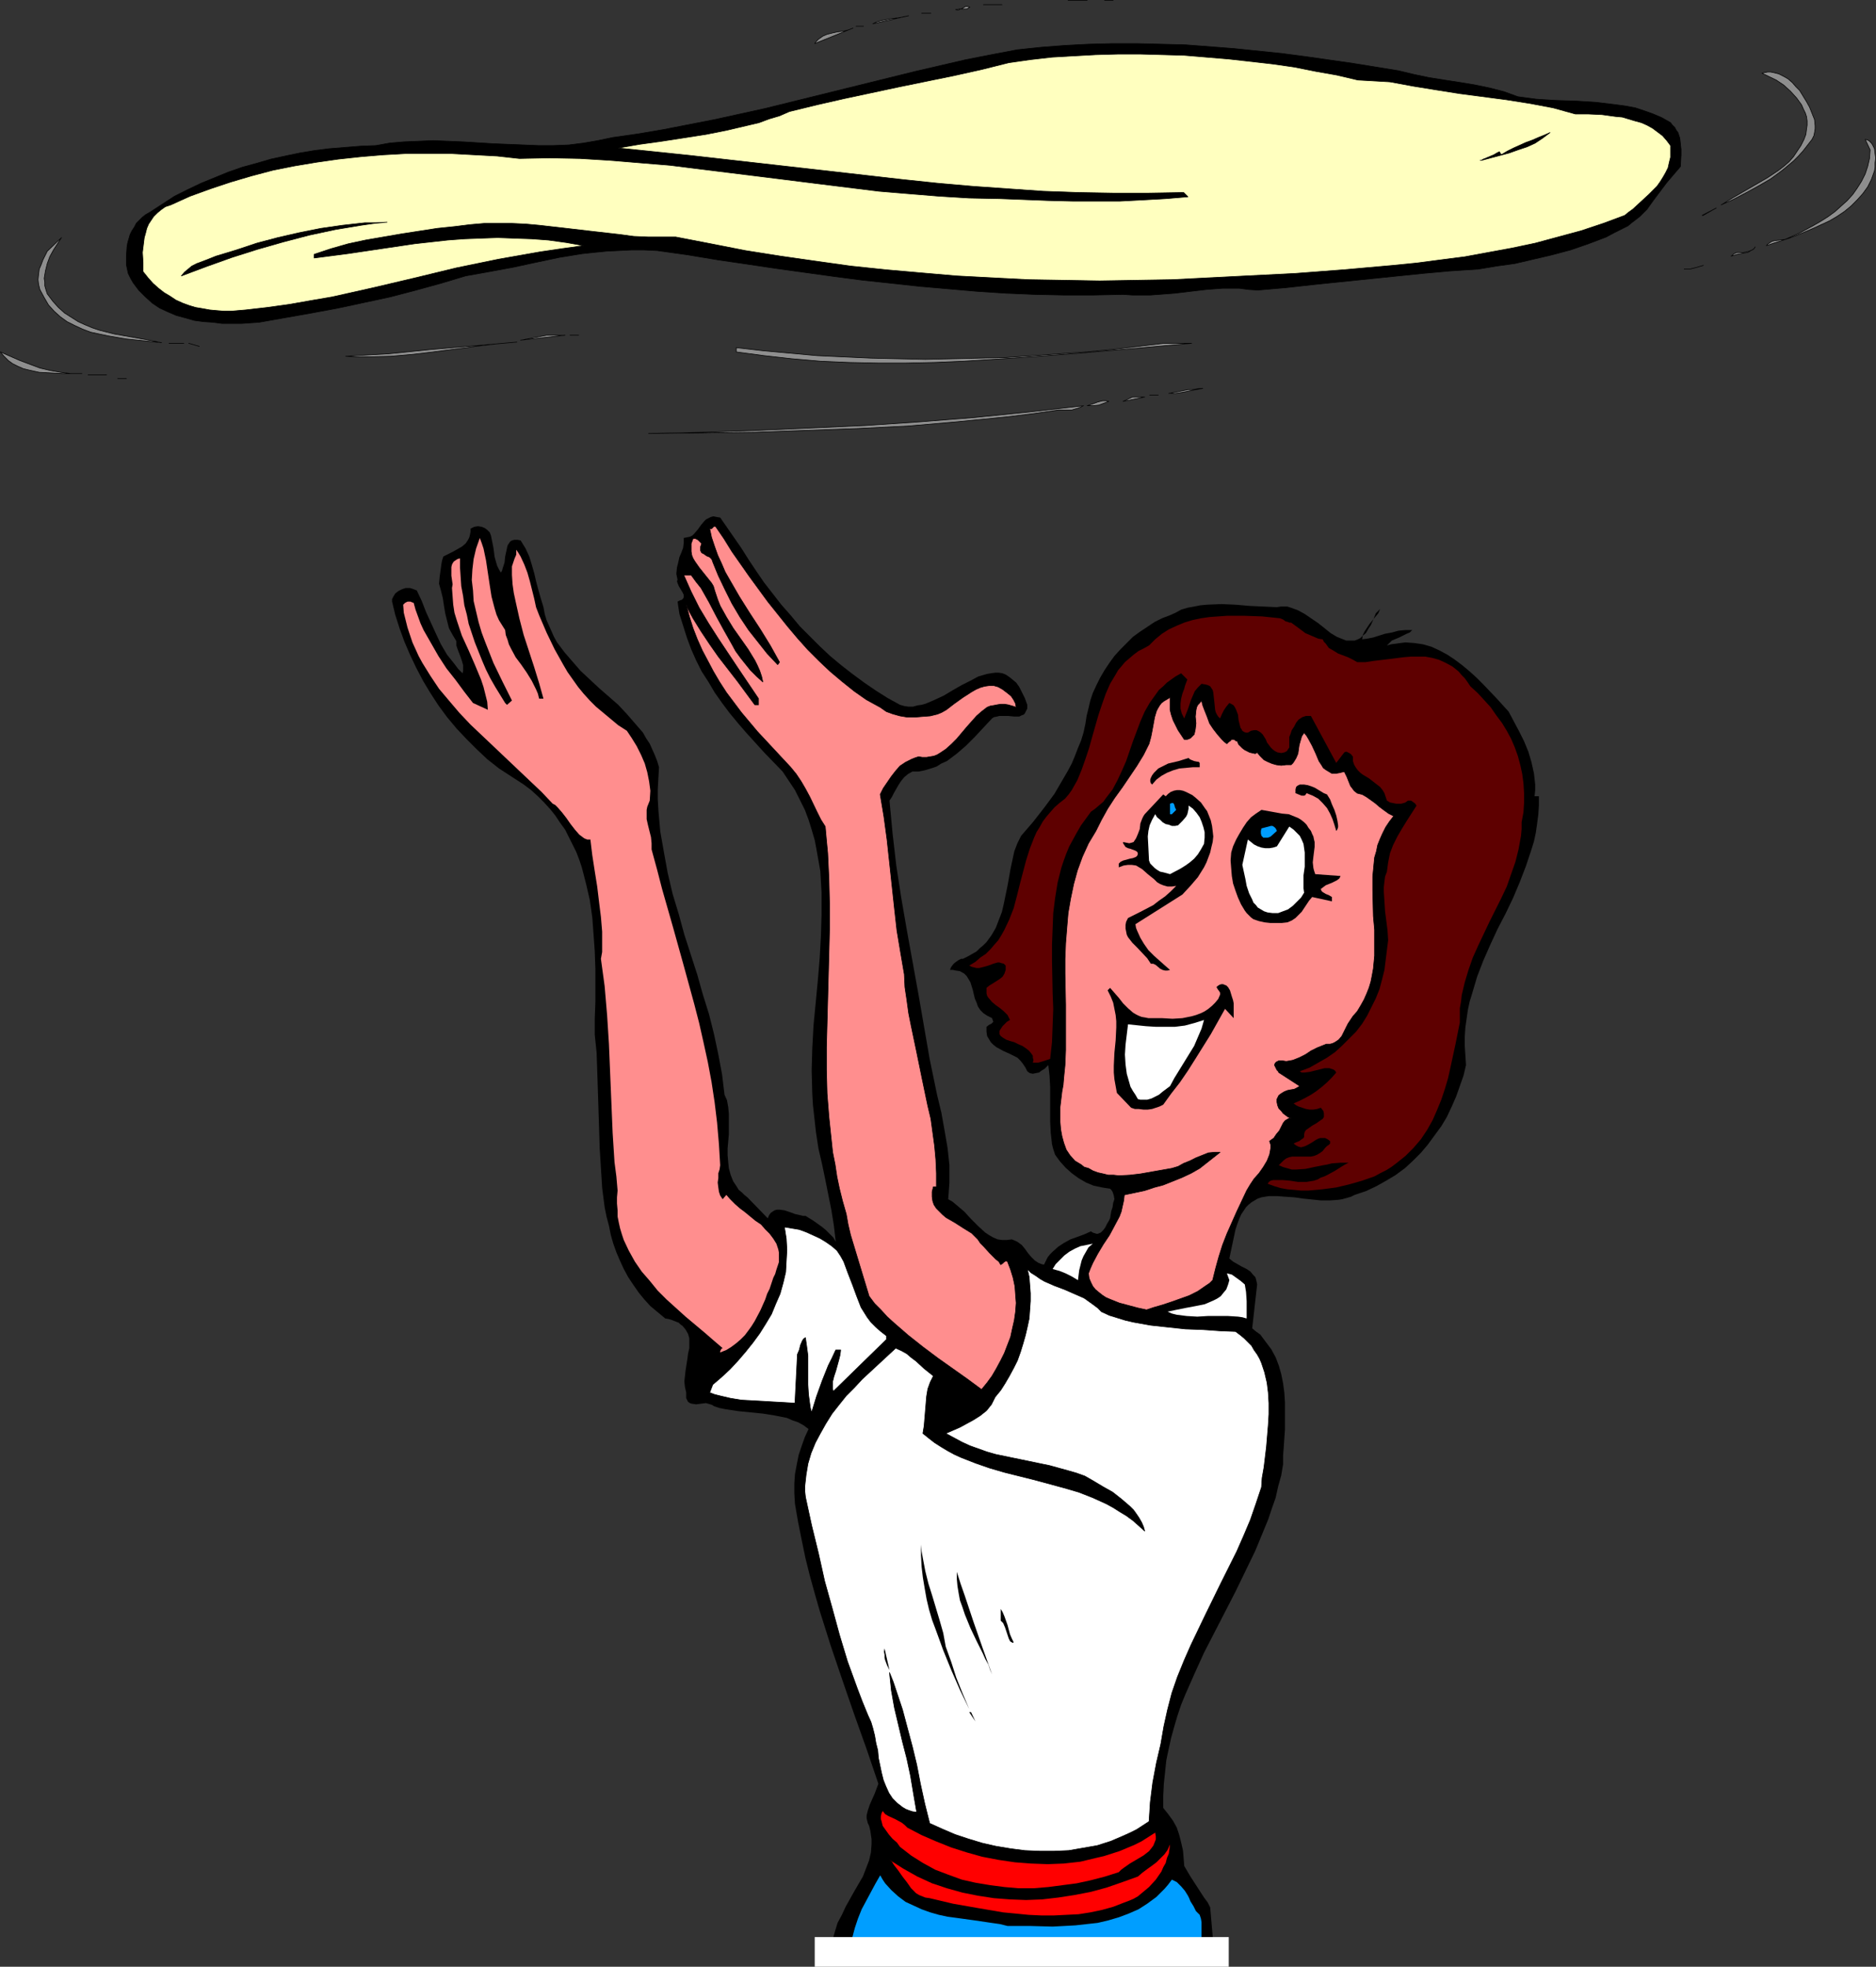
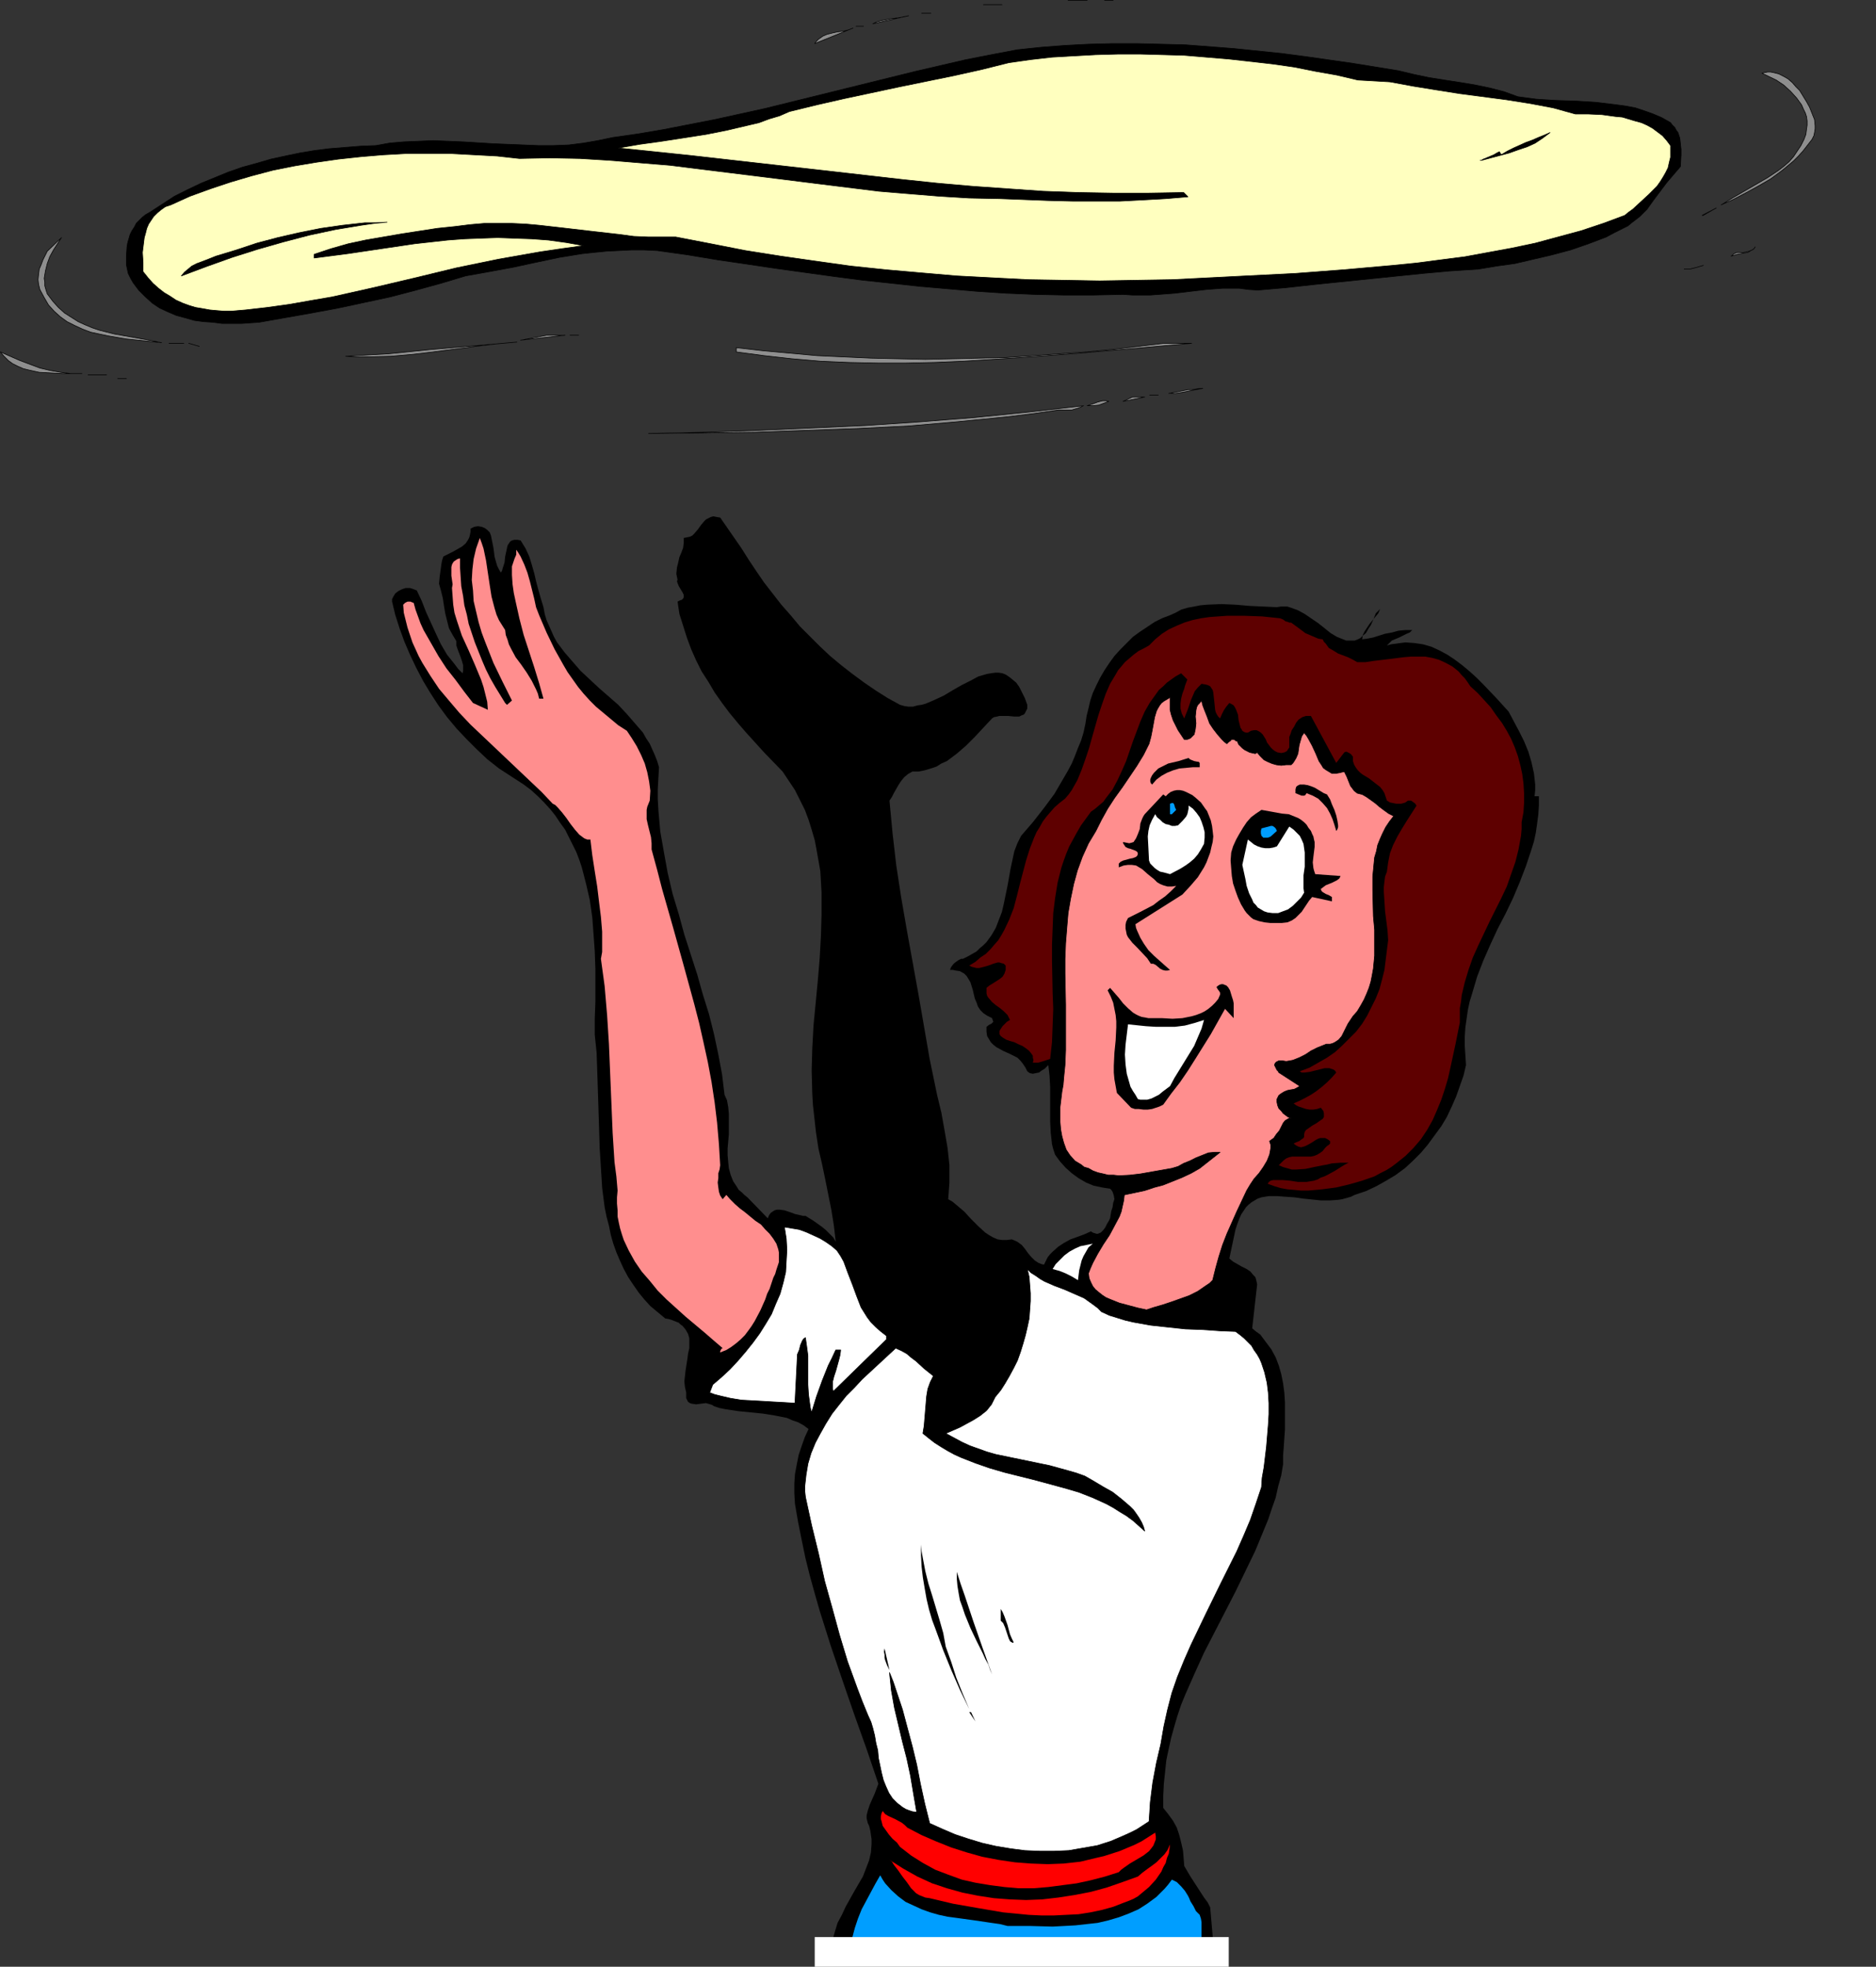
<svg xmlns="http://www.w3.org/2000/svg" xmlns:ns1="http://sodipodi.sourceforge.net/DTD/sodipodi-0.dtd" xmlns:ns2="http://www.inkscape.org/namespaces/inkscape" version="1.0" width="129.809mm" height="136.075mm" id="svg60" ns1:docname="Pizza Chef 2.wmf">
  <rect width="100%" height="100%" fill="#333333" stroke="none" />
  <ns1:namedview id="namedview60" pagecolor="#ffffff" bordercolor="#000000" borderopacity="0.25" ns2:showpageshadow="2" ns2:pageopacity="0.0" ns2:pagecheckerboard="0" ns2:deskcolor="#d1d1d1" ns2:document-units="mm" />
  <defs id="defs1">
    <pattern id="WMFhbasepattern" patternUnits="userSpaceOnUse" width="6" height="6" x="0" y="0" />
  </defs>
  <path style="fill:#000000;fill-opacity:1;fill-rule:evenodd;stroke:none" d="m 193.839,143.26 1.939,3.07 1.939,2.909 2.101,3.07 2.262,2.909 2.262,2.909 2.424,2.747 2.424,2.909 2.586,2.586 2.747,2.747 2.586,2.424 2.909,2.424 2.909,2.262 3.07,2.262 3.07,2.101 3.07,1.939 3.232,1.778 1.131,0.323 1.131,0.162 h 1.131 l 1.131,-0.323 1.131,-0.162 1.131,-0.323 2.262,-0.97 2.424,-1.131 2.424,-1.454 2.262,-1.293 2.262,-1.131 2.101,-1.131 1.131,-0.323 1.131,-0.323 0.97,-0.162 1.131,-0.162 h 0.97 l 0.97,0.162 0.808,0.323 0.97,0.646 0.808,0.646 0.97,0.808 0.808,1.131 0.646,1.293 0.808,1.616 0.646,1.778 v 0.97 l -0.323,0.646 -0.323,0.646 -0.323,0.323 -0.485,0.162 -0.646,0.323 h -1.293 l -1.616,-0.162 h -1.454 -0.808 l -0.646,0.162 -0.808,0.162 -0.485,0.323 -2.262,2.424 -2.262,2.424 -2.262,2.262 -2.424,2.101 -1.293,0.97 -1.293,0.97 -1.454,0.646 -1.293,0.808 -1.454,0.485 -1.616,0.485 -1.616,0.323 h -1.616 l -1.131,0.646 -0.97,0.808 -0.808,0.97 -0.646,0.97 -0.646,1.131 -0.646,1.131 -0.485,0.97 -0.646,0.97 0.808,8.565 0.97,8.403 1.293,8.403 1.454,8.403 3.07,16.968 1.454,8.403 1.454,8.403 0.97,4.686 0.97,4.686 1.131,4.686 0.808,4.525 0.808,4.686 0.485,4.525 v 2.262 2.262 l -0.162,2.262 -0.162,2.101 1.131,0.646 0.97,0.808 2.101,1.778 1.778,1.939 1.939,1.939 1.778,1.616 0.97,0.646 1.131,0.646 1.131,0.485 1.131,0.162 h 1.293 l 1.293,-0.162 0.808,0.323 0.646,0.323 1.131,0.808 0.808,0.97 0.808,1.131 0.808,0.97 0.97,0.97 0.97,0.646 0.808,0.323 0.646,0.162 0.485,-0.97 0.485,-0.97 0.646,-0.808 0.646,-0.646 1.454,-1.293 1.454,-0.97 1.778,-0.97 1.778,-0.646 1.778,-0.646 1.778,-0.808 0.485,0.323 0.485,0.162 0.485,0.162 h 0.323 l 0.808,-0.323 0.646,-0.646 0.485,-0.646 0.485,-0.97 0.485,-0.808 0.323,-0.646 0.162,-0.97 0.162,-0.97 0.323,-0.97 0.162,-1.131 0.323,-0.97 -0.162,-0.97 -0.323,-0.97 -0.323,-0.485 -0.323,-0.323 -1.131,-0.162 -0.97,-0.162 -2.262,-0.485 -1.939,-0.808 -1.939,-1.131 -1.778,-1.293 -1.616,-1.454 -1.454,-1.616 -1.293,-1.778 -0.485,-1.454 -0.323,-1.293 -0.323,-2.909 -0.162,-3.07 v -9.05 l -0.162,-2.909 -0.323,-2.747 -0.485,0.485 -0.485,0.485 -0.808,0.485 -0.646,0.485 -0.808,0.162 -0.808,0.162 -0.808,-0.162 -0.646,-0.485 -0.485,-0.97 -0.646,-0.97 -0.646,-0.808 -0.808,-0.808 -1.939,-0.97 -1.778,-0.808 -1.778,-0.97 -0.808,-0.646 -0.646,-0.646 -0.485,-0.808 -0.485,-0.808 -0.162,-1.131 v -1.293 l 0.646,-0.485 0.646,-0.323 0.162,-0.162 0.323,-0.323 -0.162,-0.485 -0.162,-0.485 -1.293,-0.646 -0.97,-0.646 -0.808,-0.808 -0.646,-0.97 -0.323,-0.97 -0.485,-1.131 -0.485,-2.101 -0.646,-2.101 -0.485,-0.808 -0.485,-0.808 -0.646,-0.646 -1.131,-0.646 -1.131,-0.162 -0.646,-0.162 h -0.808 l 0.162,-0.485 0.162,-0.323 0.485,-0.646 0.323,-0.323 0.646,-0.485 0.485,-0.323 0.646,-0.323 h 0.485 l 1.293,-0.646 1.131,-0.646 1.131,-0.646 0.808,-0.808 0.97,-0.808 0.808,-0.808 1.293,-1.778 1.131,-1.939 0.808,-2.101 0.808,-2.101 0.485,-2.101 0.97,-4.686 0.808,-4.525 0.485,-2.262 0.485,-2.262 0.808,-2.101 0.97,-1.939 3.07,-3.555 2.909,-3.717 2.747,-3.717 2.262,-3.878 1.131,-1.939 1.131,-2.101 0.808,-1.939 0.808,-2.101 0.808,-1.939 0.646,-2.101 0.485,-2.262 0.323,-2.101 0.485,-1.939 0.485,-2.101 0.646,-1.939 0.97,-2.101 0.97,-1.939 1.131,-1.939 1.293,-1.939 1.293,-1.778 1.616,-1.778 1.616,-1.616 1.616,-1.616 1.778,-1.293 1.939,-1.293 1.939,-1.293 1.939,-0.97 2.101,-0.808 1.454,-0.646 1.454,-0.808 1.616,-0.485 1.778,-0.323 1.616,-0.323 1.778,-0.162 3.717,-0.162 3.717,0.162 3.717,0.323 3.555,0.162 3.555,0.162 0.97,-0.162 h 0.97 0.808 l 0.97,0.323 1.778,0.646 1.778,0.97 3.555,2.424 1.616,1.293 1.616,1.293 1.616,0.97 1.616,0.646 0.808,0.323 h 0.808 0.808 0.646 l 0.808,-0.323 0.646,-0.323 0.646,-0.646 0.808,-0.646 0.646,-1.131 0.646,-0.97 0.646,-1.454 0.646,-1.616 1.131,-1.131 -0.485,1.131 -0.808,0.97 -1.454,1.778 -0.646,0.97 -0.646,0.97 -0.485,0.97 -0.162,1.131 1.293,-0.162 1.616,-0.323 3.07,-0.97 1.778,-0.323 1.778,-0.485 1.778,-0.162 h 1.778 l -0.646,0.646 -0.808,0.323 -0.97,0.485 -0.97,0.485 -1.939,0.808 -0.646,0.646 -0.646,0.646 1.131,-0.323 1.293,-0.162 1.131,-0.162 1.293,-0.162 2.262,0.162 2.262,0.323 2.262,0.646 2.101,0.97 2.101,1.131 1.939,1.293 1.939,1.454 1.939,1.616 1.778,1.616 1.778,1.778 3.394,3.555 3.232,3.555 2.747,5.171 1.293,2.586 1.131,2.747 0.808,2.747 0.646,2.909 0.162,1.454 0.162,1.454 v 1.454 l -0.162,1.616 h 1.131 v 2.424 l -0.162,2.424 -0.323,2.424 -0.323,2.262 -0.485,2.262 -0.646,2.101 -1.454,4.363 -1.616,4.202 -1.778,4.202 -1.939,4.04 -2.101,4.04 -1.939,4.202 -1.778,4.04 -1.616,4.202 -1.293,4.363 -0.646,2.101 -0.485,2.262 -0.323,2.262 -0.323,2.262 -0.162,2.424 v 2.424 l 0.162,2.424 0.162,2.586 -0.646,2.747 -0.97,2.747 -0.97,2.747 -1.131,2.586 -1.293,2.747 -1.454,2.424 -1.778,2.424 -1.778,2.424 -1.778,2.101 -2.101,2.101 -2.101,1.939 -2.424,1.778 -2.424,1.454 -2.586,1.454 -2.747,1.293 -2.909,0.97 -0.97,0.485 -1.131,0.323 -1.131,0.323 -0.97,0.162 -2.262,0.162 h -2.424 l -4.686,-0.485 -2.262,-0.323 -2.424,-0.162 -2.101,-0.162 h -2.101 l -1.939,0.323 -0.97,0.323 -0.808,0.485 -0.808,0.485 -0.808,0.646 -0.646,0.646 -0.646,0.97 -0.646,0.97 -0.485,1.131 -0.485,1.293 -0.485,1.454 -1.616,7.595 0.97,0.808 1.131,0.646 1.131,0.646 1.293,0.646 0.97,0.646 0.808,0.97 0.485,0.485 0.162,0.485 0.162,0.646 0.162,0.808 -1.293,11.474 0.97,0.808 1.131,0.808 1.454,1.939 1.454,1.939 1.131,2.101 0.808,2.101 0.646,2.262 0.485,2.424 0.323,2.424 0.162,2.424 v 2.424 4.848 l -0.323,4.686 -0.162,2.101 v 2.262 l -0.485,2.909 -0.808,2.909 -0.646,2.909 -0.97,2.747 -0.97,2.909 -1.131,2.747 -2.262,5.494 -2.586,5.333 -2.586,5.333 -5.494,10.666 -2.747,5.333 -2.424,5.333 -2.424,5.494 -1.131,2.747 -0.97,2.909 -0.808,2.747 -0.808,2.909 -0.646,2.909 -0.646,3.07 -0.323,3.07 -0.323,3.07 -0.162,3.232 v 3.07 l 1.293,1.616 1.293,1.778 0.97,1.778 0.646,1.939 0.485,1.939 0.485,2.101 0.162,1.939 0.162,2.101 1.616,2.747 1.778,2.747 1.778,2.747 0.97,1.293 0.646,1.293 1.131,13.09 H 217.433 v -1.131 -1.293 l 0.323,-2.262 0.646,-2.262 0.646,-2.101 1.131,-2.101 0.97,-2.101 2.262,-4.04 2.262,-3.878 0.808,-2.101 0.808,-2.101 0.485,-2.101 0.162,-2.262 v -1.131 l -0.162,-1.131 -0.162,-1.131 -0.323,-1.293 -0.323,-0.646 -0.162,-0.646 -0.162,-0.646 v -0.808 l 0.323,-1.293 0.485,-1.454 1.293,-2.909 0.485,-1.293 0.485,-1.293 -3.07,-9.05 -3.232,-9.05 -3.07,-8.888 -3.07,-9.05 -2.909,-9.211 -1.293,-4.525 -1.293,-4.686 -1.131,-4.525 -0.97,-4.686 -0.97,-4.848 -0.808,-4.686 -0.162,-2.747 v -2.586 l 0.162,-2.424 0.485,-2.586 0.485,-2.424 0.808,-2.424 0.808,-2.262 0.97,-2.101 -1.293,-0.97 -1.454,-0.808 -1.454,-0.485 -1.454,-0.646 -1.616,-0.323 -1.616,-0.323 -3.07,-0.485 -6.464,-0.646 -3.232,-0.485 -1.616,-0.323 -1.454,-0.485 -0.485,-0.323 -0.485,-0.162 -1.131,-0.323 -1.293,0.162 -1.293,0.162 -1.131,-0.162 -0.485,-0.162 -0.485,-0.323 -0.162,-0.323 -0.323,-0.646 v -0.646 -0.808 l -0.323,-1.454 -0.162,-1.454 0.162,-1.454 0.162,-1.454 0.485,-3.07 0.162,-1.293 0.323,-1.454 v -1.293 -1.293 l -0.323,-1.131 -0.646,-1.131 -0.808,-0.97 -0.485,-0.323 -0.485,-0.485 -0.808,-0.323 -0.808,-0.323 -0.97,-0.323 -0.97,-0.162 -1.939,-1.616 -1.939,-1.616 -1.616,-1.778 -1.454,-1.778 -1.454,-2.101 -1.293,-1.939 -1.131,-2.101 -0.97,-2.101 -0.97,-2.262 -0.808,-2.262 -0.646,-2.262 -0.485,-2.424 -0.646,-2.424 -0.485,-2.424 -0.646,-5.01 -0.323,-5.171 -0.323,-5.171 -0.323,-10.343 -0.162,-5.01 -0.162,-5.01 -0.162,-4.686 -0.485,-4.686 v -4.202 l 0.162,-4.363 v -8.727 l -0.162,-4.525 -0.323,-4.525 -0.323,-4.363 -0.646,-4.525 -0.97,-4.202 -1.131,-4.363 -0.646,-1.939 -0.808,-2.101 -0.97,-1.939 -0.97,-1.939 -0.97,-1.939 -1.293,-1.778 -1.293,-1.939 -1.293,-1.616 -1.616,-1.778 -1.616,-1.616 -1.778,-1.616 -1.939,-1.454 -3.232,-2.101 -3.232,-2.101 -3.07,-2.424 -2.747,-2.586 -2.747,-2.747 -2.586,-2.747 -2.424,-2.909 -2.262,-3.07 -2.101,-3.232 -1.939,-3.232 -1.778,-3.394 -1.616,-3.394 -1.454,-3.394 -1.293,-3.555 -1.131,-3.555 -0.808,-3.394 v -0.646 l 0.323,-0.646 0.485,-0.808 0.808,-0.646 0.97,-0.485 0.97,-0.323 h 1.131 l 0.97,0.323 0.808,0.323 1.293,2.747 1.131,2.909 2.586,5.656 1.293,2.747 1.616,2.747 1.939,2.424 0.97,1.293 1.131,1.131 0.162,-0.646 v -0.485 -0.97 l -0.323,-1.131 -0.323,-0.97 -0.808,-2.101 -0.323,-0.97 v -1.131 l -0.485,-0.808 -0.485,-0.808 -0.97,-1.778 -0.485,-1.939 -0.485,-1.939 -0.323,-1.939 -0.323,-2.101 -0.485,-1.939 -0.485,-1.778 0.162,-1.778 0.485,-3.555 0.162,-0.808 0.323,-0.97 2.586,-1.293 1.131,-0.646 1.131,-0.646 0.97,-0.808 0.646,-0.97 0.323,-0.646 0.162,-0.646 0.162,-0.808 v -0.808 l 0.97,-0.485 0.97,-0.162 0.97,0.162 0.808,0.323 0.646,0.485 0.646,0.646 0.323,0.808 0.162,0.808 0.485,2.424 0.323,2.424 0.323,1.131 0.323,1.131 0.485,0.97 0.485,0.808 0.323,-0.485 0.162,-0.646 0.485,-1.454 0.162,-1.616 0.323,-1.454 0.162,-0.808 0.162,-0.646 0.323,-0.485 0.323,-0.485 0.485,-0.323 0.646,-0.162 h 0.808 l 0.808,0.162 1.293,2.101 0.97,2.101 0.646,2.101 0.646,2.262 0.485,2.101 0.646,2.424 0.646,2.262 0.646,2.101 0.323,1.778 0.485,1.616 0.646,1.454 0.646,1.454 0.646,1.454 0.808,1.454 1.939,2.586 2.101,2.424 2.101,2.424 4.848,4.525 5.01,4.363 2.262,2.424 2.101,2.424 2.101,2.424 0.808,1.454 0.97,1.454 0.646,1.454 0.646,1.454 0.646,1.616 0.485,1.616 -0.162,2.747 -0.162,2.909 v 2.747 l 0.162,2.909 0.485,5.494 0.97,5.494 0.97,5.333 1.293,5.494 1.616,5.333 1.454,5.333 3.394,10.504 1.454,5.171 1.616,5.171 1.293,5.171 1.131,5.333 0.97,5.171 0.646,5.333 0.646,1.454 0.323,1.778 0.162,1.778 v 1.778 3.555 l -0.323,3.717 v 1.778 l 0.162,1.778 0.162,1.616 0.485,1.778 0.646,1.616 0.97,1.454 0.485,0.808 0.808,0.646 0.646,0.646 0.808,0.646 5.333,5.494 0.323,-0.808 0.485,-0.646 0.485,-0.323 0.485,-0.323 0.646,-0.162 h 0.646 l 1.293,0.162 1.454,0.485 1.293,0.485 1.454,0.323 0.646,0.162 h 0.646 l 2.101,1.293 2.262,1.616 0.97,0.808 0.97,0.97 0.97,0.97 0.646,1.131 -0.485,-4.202 -0.646,-4.04 -1.616,-8.08 -0.808,-3.878 -0.97,-4.202 -0.646,-4.202 -0.485,-4.363 -0.323,-2.909 -0.162,-2.909 -0.162,-5.979 0.162,-5.818 0.323,-5.979 1.131,-11.797 0.485,-5.818 0.323,-5.818 0.162,-5.656 v -5.656 l -0.162,-2.909 -0.162,-2.747 -0.485,-2.747 -0.485,-2.747 -0.485,-2.586 -0.808,-2.747 -0.808,-2.586 -0.97,-2.586 -1.293,-2.586 -1.293,-2.586 -1.616,-2.424 -1.616,-2.424 -4.848,-5.01 -4.686,-5.171 -2.101,-2.424 -2.262,-2.747 -1.939,-2.586 -1.939,-2.747 -1.616,-2.747 -1.778,-2.747 -1.454,-2.909 -1.293,-2.909 -1.131,-3.07 -0.97,-3.07 -0.97,-3.07 -0.485,-3.232 0.646,-0.323 0.485,-0.162 0.323,-0.323 0.162,-0.323 v -0.323 -0.323 l -0.323,-0.646 -0.97,-1.616 -0.323,-0.808 -0.162,-0.485 0.162,-0.323 -0.162,-0.808 -0.162,-0.808 0.162,-1.616 0.323,-1.293 0.323,-1.454 0.485,-1.131 0.485,-1.293 0.162,-1.293 v -1.293 l 0.808,-0.162 0.808,-0.162 0.646,-0.323 0.485,-0.485 0.97,-1.131 0.808,-1.131 0.808,-0.97 0.485,-0.485 0.646,-0.323 0.646,-0.323 0.646,-0.162 0.808,0.162 0.97,0.162 z" id="path1" />
-   <path style="fill:#ff8e8e;fill-opacity:1;fill-rule:evenodd;stroke:#000000;stroke-width:0.162px;stroke-linecap:round;stroke-linejoin:round;stroke-miterlimit:4;stroke-dasharray:none;stroke-opacity:1" d="m 187.213,137.766 2.101,3.07 2.101,3.394 4.525,6.464 4.848,6.626 2.586,3.232 2.586,3.232 2.586,3.07 2.747,3.07 2.909,2.909 2.909,2.747 3.07,2.586 3.232,2.586 3.232,2.262 3.555,1.939 1.616,1.131 1.778,0.646 1.778,0.485 1.939,0.323 h 1.939 l 1.939,-0.162 2.101,-0.162 1.939,-0.485 1.131,-0.485 1.131,-0.646 2.101,-1.616 2.262,-1.616 2.262,-1.454 1.131,-0.646 1.131,-0.485 1.131,-0.323 1.131,-0.162 h 1.293 l 1.131,0.323 1.131,0.646 1.293,0.97 0.97,0.808 0.646,0.97 0.485,0.97 0.162,0.97 -0.97,-0.323 -1.131,-0.323 -0.97,-0.162 h -0.97 l -0.97,0.162 -0.808,0.162 -0.97,0.162 -0.808,0.323 -1.454,1.131 -1.293,1.131 -1.293,1.454 -1.293,1.454 -2.586,3.07 -1.454,1.454 -1.454,1.293 -1.454,0.97 -0.808,0.485 -0.808,0.323 -0.97,0.162 -0.97,0.162 h -1.131 l -0.97,-0.162 -0.97,0.323 -0.808,0.323 -1.616,0.808 -1.454,0.97 -1.131,1.293 -1.131,1.454 -2.101,3.07 -0.808,1.616 0.97,5.818 0.808,5.979 0.646,5.979 0.646,5.979 0.646,5.979 0.646,5.818 0.97,5.818 0.97,5.656 0.162,3.394 0.485,3.232 0.485,3.555 0.646,3.232 1.454,6.949 1.454,7.11 1.454,6.949 0.808,3.394 0.485,3.555 0.485,3.555 0.323,3.555 0.162,3.555 v 3.555 h -0.808 l -0.323,1.293 v 1.293 l 0.162,1.131 0.323,0.97 0.646,0.97 0.808,0.808 0.808,0.808 0.97,0.808 2.262,1.293 2.262,1.454 2.101,1.293 0.808,0.808 0.808,0.808 0.646,0.97 0.808,0.808 1.616,1.778 1.616,1.616 0.808,0.646 0.485,0.808 0.485,-0.323 0.323,-0.323 0.485,-0.323 h 0.323 l 0.162,0.162 0.808,2.101 0.646,2.101 0.485,2.262 0.162,2.262 0.162,2.101 -0.162,2.262 -0.323,2.262 -0.485,2.101 -0.485,2.262 -0.808,2.101 -0.808,2.101 -0.97,1.939 -1.131,2.101 -1.131,1.939 -1.293,1.778 -1.454,1.778 -3.717,-2.747 -3.878,-2.747 -3.878,-2.747 -3.878,-2.909 -3.878,-3.07 -3.717,-3.232 -1.778,-1.616 -1.616,-1.778 -1.616,-1.616 -1.454,-1.939 -3.232,-10.666 -1.616,-5.333 -0.646,-2.747 -0.485,-2.747 -0.97,-3.394 -0.808,-3.232 -0.646,-3.07 -0.485,-3.232 -0.646,-3.232 -0.323,-3.07 -0.646,-6.141 -0.485,-6.141 -0.162,-6.141 v -5.979 l 0.162,-6.141 0.323,-12.282 0.162,-6.141 0.162,-6.464 v -6.302 l -0.162,-6.626 -0.323,-6.787 -0.323,-3.394 -0.323,-3.555 -1.131,-1.778 -0.97,-1.939 -1.939,-4.04 -1.131,-2.101 -1.131,-1.939 -1.293,-1.939 -1.454,-1.778 -4.363,-4.686 -4.363,-4.686 -4.202,-5.01 -1.939,-2.586 -1.939,-2.586 -1.778,-2.747 -1.616,-2.747 -1.454,-2.747 -1.454,-2.747 -1.293,-2.909 -1.131,-2.909 -0.97,-3.07 -0.808,-3.07 0.808,1.778 0.97,1.778 2.101,3.394 2.262,3.394 2.262,3.232 5.01,6.464 2.262,3.07 2.262,3.07 h 0.97 v -1.616 l -5.333,-7.918 -5.171,-7.757 -2.586,-4.04 -2.424,-4.04 -2.101,-4.202 -1.939,-4.363 h 1.939 l 1.293,1.778 1.293,1.616 2.101,3.717 1.939,3.717 1.939,3.555 2.101,3.717 0.97,1.778 1.293,1.778 1.293,1.616 1.293,1.616 1.616,1.616 1.616,1.454 -0.323,-1.454 -0.485,-1.454 -0.646,-1.454 -0.646,-1.293 -1.778,-2.909 -1.939,-2.747 -1.939,-2.747 -1.778,-2.909 -1.616,-2.909 -0.646,-1.616 -0.485,-1.454 -0.323,-0.97 -0.323,-1.131 -0.485,-0.808 -0.646,-0.808 -1.293,-1.616 -0.646,-0.808 -0.646,-0.808 -1.131,-1.616 -0.485,-0.808 -0.323,-0.808 -0.162,-0.97 v -1.131 -0.97 l 0.485,-1.293 h 0.323 0.323 l 0.646,0.323 0.97,0.97 -0.162,0.485 -0.162,0.485 v 0.485 0.323 l 0.323,0.646 0.646,0.323 0.646,0.485 0.808,0.323 0.485,0.485 0.162,0.323 0.162,0.485 1.454,3.555 1.778,3.717 1.778,3.555 2.101,3.555 2.262,3.394 2.424,3.07 2.424,3.07 2.747,2.909 0.485,-0.646 -2.424,-4.363 -2.586,-4.202 -2.747,-4.202 -2.747,-4.363 -2.424,-4.202 -1.293,-2.262 -0.97,-2.262 -0.97,-2.101 -0.808,-2.262 -0.808,-2.424 -0.485,-2.262 h 0.323 0.162 l 0.323,-0.323 0.323,-0.323 h 0.162 z" id="path2" />
  <path style="fill:#ff8e8e;fill-opacity:1;fill-rule:evenodd;stroke:none" d="m 132.108,164.753 0.162,1.293 0.485,1.293 0.323,1.131 0.646,1.293 1.131,2.101 1.454,1.939 1.454,2.101 1.293,2.101 1.131,2.262 0.485,1.131 0.323,1.293 h 1.131 l -1.131,-4.04 -1.293,-4.202 -2.747,-8.403 -1.131,-4.363 -0.97,-4.363 -0.485,-2.262 -0.323,-2.262 -0.162,-2.424 v -2.262 l 0.323,-0.97 0.162,-0.485 0.162,-0.485 0.485,-1.131 v -0.646 -0.646 l 0.646,0.97 0.485,0.808 0.97,2.101 0.808,2.101 0.646,2.262 1.131,4.525 0.485,2.262 0.808,2.101 1.939,4.525 2.101,4.363 2.262,4.04 1.131,1.939 2.747,3.878 1.454,1.778 1.616,1.778 1.616,1.616 1.939,1.616 1.939,1.616 1.939,1.616 2.262,1.454 1.293,1.939 1.293,2.101 1.131,2.262 0.97,2.262 0.646,2.262 0.485,2.424 0.323,2.424 -0.162,2.586 -0.323,0.808 -0.323,0.808 -0.162,0.808 v 0.808 1.616 l 0.323,1.454 0.808,3.232 0.162,1.616 v 1.616 l 1.454,5.333 1.293,5.01 2.909,10.181 2.747,9.858 2.747,10.019 1.293,5.01 1.131,5.01 1.131,5.171 0.97,5.171 0.808,5.333 0.646,5.333 0.485,5.656 0.323,5.494 -0.162,1.131 -0.323,0.97 v 1.293 l -0.162,1.131 0.162,1.293 0.162,1.131 0.323,0.97 0.646,0.97 0.97,-1.131 0.97,1.131 1.293,1.293 1.293,1.131 1.293,0.97 2.747,2.262 1.454,0.97 1.131,1.293 1.131,1.131 0.97,1.293 0.808,1.293 0.485,1.454 0.162,0.808 v 0.808 0.97 0.808 l -0.323,0.97 -0.323,0.97 -0.323,1.131 -0.485,0.97 -0.97,2.909 -0.646,1.293 -0.485,1.454 -1.293,2.909 -1.454,2.747 -0.808,1.293 -0.808,1.131 -0.97,1.293 -1.131,1.131 -1.131,0.97 -1.293,0.97 -1.293,0.808 -1.616,0.646 v -0.323 l 0.162,-0.323 0.162,-0.323 0.323,-0.162 -2.262,-1.939 -2.424,-2.101 -5.01,-4.202 -5.01,-4.525 -2.262,-2.262 -2.101,-2.586 -2.101,-2.424 -1.778,-2.586 -1.616,-2.909 -1.293,-2.747 -0.485,-1.454 -0.485,-1.616 -0.323,-1.454 -0.323,-1.616 v -1.616 l -0.162,-1.778 v -1.616 l 0.162,-1.778 -0.323,-3.717 -0.485,-3.717 -0.485,-7.595 -0.323,-7.757 -0.323,-7.757 -0.323,-7.757 -0.485,-7.595 -0.646,-7.595 -0.485,-3.555 -0.485,-3.555 0.323,-1.778 v -1.778 -3.555 l -0.323,-3.878 -0.485,-3.878 -0.485,-4.04 -0.646,-4.04 -0.646,-4.202 -0.485,-4.04 h -0.808 l -0.808,-0.323 -0.646,-0.485 -0.646,-0.485 -1.131,-1.293 -1.131,-1.454 -1.131,-1.616 -1.131,-1.454 -1.131,-1.293 -0.646,-0.646 -0.646,-0.323 -2.909,-3.07 -3.07,-2.909 -12.443,-11.797 -3.07,-2.909 -2.909,-3.07 -2.747,-3.232 -2.586,-3.07 -2.262,-3.394 -2.101,-3.394 -0.97,-1.778 -0.808,-1.778 -0.808,-1.778 -0.646,-1.939 -0.646,-1.939 -0.485,-1.939 -0.485,-1.939 -0.162,-2.101 0.485,-0.485 0.646,-0.323 h 0.808 l 0.323,0.162 0.485,0.162 0.485,1.778 0.646,1.778 0.646,1.778 0.808,1.778 1.939,3.394 1.939,3.394 2.101,3.232 2.424,3.07 2.262,3.07 2.262,2.909 3.878,1.778 -0.162,-2.101 -0.485,-1.939 -0.485,-1.939 -0.646,-1.939 -1.616,-3.878 -1.616,-3.717 -1.778,-3.878 -0.646,-1.939 -0.646,-1.939 -0.646,-2.101 -0.323,-2.101 -0.162,-2.101 -0.162,-2.262 0.162,-0.97 -0.162,-1.131 -0.162,-1.131 v -1.293 -0.97 l 0.162,-0.646 0.162,-0.323 0.323,-0.485 0.485,-0.323 0.485,-0.323 0.646,-0.162 v 2.424 l 0.162,2.424 0.162,2.424 0.485,2.586 0.323,2.424 0.646,2.424 0.485,2.424 0.808,2.424 0.808,2.424 0.97,2.424 0.97,2.424 0.97,2.262 1.131,2.262 1.293,2.262 1.293,2.101 1.293,2.101 0.485,0.485 1.293,-1.131 -2.424,-4.848 -2.424,-5.01 -2.101,-5.333 -0.97,-2.586 -0.808,-2.747 -0.646,-2.747 -0.646,-2.747 -0.162,-2.747 -0.323,-2.747 0.162,-2.747 0.323,-2.747 0.646,-2.747 0.97,-2.747 0.485,1.293 0.485,1.454 0.646,3.07 0.97,6.464 0.485,3.07 0.808,3.07 0.485,1.616 0.646,1.454 0.808,1.293 z" id="path3" />
  <path style="fill:#5e0000;fill-opacity:1;fill-rule:evenodd;stroke:none" d="m 337.663,162.814 1.778,1.293 1.939,1.454 1.131,0.485 1.131,0.485 1.131,0.485 1.131,0.162 0.323,0.646 0.485,0.485 0.808,1.131 1.131,0.646 1.293,0.808 1.293,0.485 1.293,0.485 1.293,0.646 1.131,0.646 h 2.101 l 2.101,-0.323 4.04,-0.485 3.878,-0.485 1.939,-0.162 h 1.939 1.778 l 1.778,0.323 1.778,0.485 1.778,0.808 1.778,0.97 1.616,1.293 0.808,0.97 0.808,0.808 0.808,1.131 0.646,0.97 1.939,1.778 1.778,1.939 1.616,1.778 1.454,2.101 1.454,1.939 1.293,2.101 1.131,2.101 0.97,2.262 0.808,2.262 0.646,2.424 0.485,2.262 0.323,2.424 0.162,2.586 v 2.424 l -0.162,2.586 -0.485,2.586 v 1.778 l -0.162,1.778 -0.646,3.555 -0.808,3.232 -1.131,3.232 -1.131,3.232 -1.454,3.07 -3.07,6.141 -2.909,6.141 -1.454,3.232 -1.131,3.232 -0.97,3.232 -0.808,3.394 -0.162,1.616 -0.323,1.778 v 1.778 1.939 l -1.131,5.656 -1.293,5.979 -0.646,2.909 -0.808,2.747 -0.97,2.909 -1.131,2.747 -1.131,2.586 -1.454,2.586 -1.616,2.424 -1.939,2.262 -2.101,2.101 -2.424,1.939 -1.293,0.97 -1.293,0.808 -1.616,0.808 -1.454,0.808 -3.232,1.131 -3.394,0.97 -3.394,0.808 -3.717,0.485 -3.555,0.323 h -1.939 l -1.778,-0.162 -1.778,-0.162 -1.778,-0.323 -1.616,-0.485 -1.778,-0.646 0.323,-0.485 0.485,-0.323 0.646,-0.162 h 0.646 0.808 0.97 l 1.939,0.162 2.101,0.323 h 2.262 l 0.97,-0.162 0.97,-0.162 0.97,-0.323 0.808,-0.485 0.97,-0.323 0.97,-0.485 1.778,-0.97 1.778,-1.131 0.808,-0.485 0.97,-0.485 h -1.131 -0.97 l -2.262,0.162 -1.293,0.323 -0.97,0.162 -2.424,0.485 -2.262,0.485 -2.424,0.162 h -1.131 l -1.131,-0.323 -1.131,-0.323 -1.131,-0.485 0.646,-0.646 0.646,-0.646 0.646,-0.485 0.808,-0.323 0.808,-0.162 h 0.808 3.232 0.808 l 0.808,-0.162 0.808,-0.323 0.808,-0.485 0.646,-0.485 0.646,-0.808 0.485,-0.485 0.485,-0.323 0.323,-0.323 v -0.323 -0.323 l -0.646,-0.485 -0.646,-0.323 h -0.646 -0.646 l -0.485,0.162 -0.646,0.323 -0.97,0.646 -1.131,0.646 -0.646,0.323 -0.485,0.162 -0.646,0.162 -0.646,-0.162 -0.646,-0.323 -0.646,-0.485 0.646,-0.323 0.808,-0.323 0.646,-0.485 0.485,-0.323 0.162,-0.323 v -0.646 l 0.162,-0.646 0.323,-0.485 0.485,-0.323 1.131,-0.808 1.131,-0.646 1.131,-0.808 0.485,-0.323 0.323,-0.485 v -0.485 -0.485 l -0.162,-0.646 -0.646,-0.808 -0.97,0.323 -0.97,0.162 h -0.97 l -0.97,-0.162 -1.939,-0.646 -0.646,-0.323 -0.646,-0.485 1.454,-0.646 1.616,-0.808 1.454,-0.808 1.454,-0.97 1.454,-1.131 1.293,-1.131 1.293,-1.293 1.131,-1.293 -0.323,-0.485 -0.485,-0.323 -0.485,-0.162 -0.485,-0.162 h -1.293 l -1.293,0.323 -1.293,0.323 -1.293,0.323 -1.293,0.162 H 340.41 l -0.485,-0.323 2.586,-0.97 2.262,-1.293 2.262,-1.293 2.101,-1.454 1.939,-1.778 1.778,-1.778 1.778,-1.778 1.616,-2.101 1.293,-2.101 1.131,-2.262 1.131,-2.262 0.97,-2.424 0.646,-2.424 0.646,-2.586 0.323,-2.586 0.323,-2.586 0.162,-1.293 0.162,-1.293 -0.162,-2.586 -0.646,-5.01 -0.162,-2.586 -0.162,-2.424 v -1.293 l 0.162,-1.454 0.162,-1.293 0.485,-1.293 0.323,-2.424 0.485,-2.424 0.808,-2.101 1.131,-2.262 1.131,-1.939 1.293,-2.101 2.586,-4.04 -0.162,-0.162 -0.162,-0.323 -0.646,-0.485 -0.485,-0.323 h -0.323 -0.485 l -0.646,0.485 -0.485,0.162 -0.646,0.162 h -0.646 -0.646 l -0.808,-0.162 -0.808,-0.162 -0.808,-0.485 -0.323,-0.97 -0.323,-0.97 -0.485,-0.808 -0.646,-0.808 -1.454,-1.131 -1.454,-1.131 -1.616,-0.97 -0.646,-0.485 -0.646,-0.646 -0.485,-0.646 -0.485,-0.808 -0.323,-0.97 v -1.131 l -0.485,-0.646 -0.485,-0.323 -0.646,-0.323 h -0.323 l -0.323,0.162 -2.101,2.747 -6.626,-12.282 h -0.646 -0.646 l -0.485,0.162 -0.485,0.162 -0.97,0.646 -0.646,0.808 -0.485,0.97 -0.646,0.97 -0.323,0.97 -0.323,0.808 v 1.131 1.131 0.485 l -0.323,0.485 -0.323,0.485 -0.646,0.323 -0.808,0.162 -0.97,-0.162 -0.646,-0.323 -0.646,-0.485 -0.485,-0.485 -0.485,-0.646 -0.485,-0.646 -0.323,-0.808 -0.808,-1.293 -0.485,-0.485 -0.485,-0.323 -0.646,-0.323 h -0.646 l -0.808,0.162 -0.808,0.485 h -0.485 l -0.485,-0.162 -0.485,-0.323 -0.162,-0.323 -0.323,-0.485 -0.162,-0.646 -0.323,-1.293 -0.162,-1.454 -0.485,-1.293 -0.323,-0.646 -0.323,-0.485 -0.485,-0.323 -0.646,-0.323 -0.808,0.97 -0.646,0.97 -0.485,0.97 -0.485,1.131 -0.485,-0.485 -0.323,-0.485 -0.323,-0.646 -0.162,-0.646 -0.162,-1.616 -0.162,-1.454 -0.162,-1.454 -0.162,-0.646 -0.323,-0.485 -0.323,-0.485 -0.646,-0.323 -0.646,-0.162 -0.97,-0.162 -0.97,0.97 -0.808,0.97 -0.485,1.131 -0.485,1.131 -0.808,2.424 -0.97,2.424 -0.646,-1.293 -0.323,-1.293 v -1.293 l 0.162,-1.293 0.323,-1.293 0.485,-1.293 0.162,-0.646 0.162,-0.485 0.485,-1.293 -1.616,-1.616 -1.454,0.808 -1.131,0.808 -1.131,0.808 -0.97,0.97 -1.131,0.97 -0.808,1.131 -1.616,2.262 -1.293,2.262 -1.131,2.586 -0.97,2.586 -0.97,2.586 -1.778,5.171 -1.131,2.586 -1.131,2.424 -1.293,2.424 -1.616,2.101 -0.808,1.131 -0.97,0.808 -1.131,0.97 -1.131,0.808 -1.293,1.778 -1.293,1.778 -1.131,1.939 -0.97,1.778 -0.97,1.778 -0.808,1.939 -0.646,1.778 -0.646,1.939 -0.97,3.878 -0.646,4.04 -0.485,3.878 -0.162,4.04 -0.162,4.202 v 4.202 l 0.162,8.403 0.162,4.202 -0.162,4.363 -0.162,4.363 -0.485,4.363 -0.97,0.323 -0.485,0.162 -0.485,0.162 -1.131,0.323 h -0.646 -0.808 l 0.162,-0.646 -0.162,-0.646 v -0.485 l -0.323,-0.485 -0.646,-0.808 -0.808,-0.646 -0.97,-0.646 -1.131,-0.485 -0.97,-0.485 -1.131,-0.323 -0.97,-0.323 -0.808,-0.485 -0.646,-0.485 -0.323,-0.485 v -0.485 -0.323 l 0.162,-0.323 0.323,-0.485 0.323,-0.485 0.485,-0.485 0.646,-0.646 0.808,-0.485 -0.323,-0.646 -0.323,-0.646 -0.97,-0.97 -0.97,-0.808 -1.131,-0.808 -0.97,-0.808 -0.97,-1.131 -0.323,-0.485 -0.162,-0.646 v -0.646 -0.808 l 0.808,-0.646 0.808,-0.485 1.778,-1.131 0.808,-0.646 0.485,-0.808 0.162,-0.485 0.162,-0.485 v -0.646 -0.485 l -0.485,-0.485 -0.646,-0.162 -0.485,-0.162 h -0.485 l -1.131,0.323 -1.293,0.485 -1.131,0.323 -1.293,0.323 h -0.646 l -0.646,-0.162 -0.646,-0.162 -0.646,-0.323 1.616,-0.97 1.293,-1.131 1.454,-0.97 1.131,-1.131 0.97,-1.131 1.131,-1.293 0.808,-1.293 0.808,-1.454 1.293,-2.747 1.131,-2.909 0.808,-3.07 0.808,-3.232 0.808,-3.07 0.808,-3.07 0.97,-3.07 1.131,-2.909 0.646,-1.454 0.808,-1.293 0.808,-1.454 0.97,-1.293 0.97,-1.131 1.131,-1.293 1.293,-1.131 1.454,-1.131 0.97,-1.131 0.808,-1.131 1.454,-2.586 1.131,-2.747 0.97,-2.747 0.97,-2.909 0.808,-2.909 1.616,-5.656 0.97,-2.909 0.97,-2.747 1.131,-2.586 1.454,-2.424 0.646,-1.131 0.97,-1.131 0.808,-0.97 1.131,-0.97 1.131,-0.97 1.293,-0.97 1.293,-0.646 1.454,-0.808 1.616,-1.616 1.778,-1.454 1.778,-1.131 2.101,-0.97 1.939,-0.808 2.101,-0.646 2.262,-0.485 2.262,-0.323 2.262,-0.162 2.262,-0.162 h 4.686 l 4.525,0.162 4.686,0.485 0.808,0.323 0.646,0.485 0.646,0.162 0.323,0.162 z" id="path4" />
  <path style="fill:#ff8e8e;fill-opacity:1;fill-rule:evenodd;stroke:#000000;stroke-width:0.162px;stroke-linecap:round;stroke-linejoin:round;stroke-miterlimit:4;stroke-dasharray:none;stroke-opacity:1" d="m 309.706,193.357 h 0.808 l 0.808,-0.323 0.485,-0.485 0.485,-0.485 0.162,-0.646 0.162,-0.808 0.162,-1.454 -0.162,-1.778 0.162,-1.616 0.162,-0.808 0.323,-0.646 0.485,-0.485 0.485,-0.646 0.323,1.293 0.485,1.293 0.646,1.616 0.646,1.778 0.97,1.454 1.131,1.454 1.131,1.293 0.646,0.646 0.646,0.485 0.485,-0.485 0.485,-0.323 0.162,-0.323 h 0.323 0.162 0.323 l 0.323,0.323 0.485,0.162 0.323,0.808 0.485,0.485 0.485,0.485 0.646,0.485 1.293,0.646 1.454,0.323 0.485,-0.323 0.808,0.97 0.97,0.97 0.97,0.485 1.131,0.485 1.131,0.323 1.293,0.162 1.293,-0.162 h 1.293 l 0.485,-0.485 0.323,-0.485 0.485,-0.808 0.485,-1.131 0.162,-1.131 0.162,-1.131 0.323,-1.131 0.323,-1.131 0.646,-0.97 0.646,0.808 0.485,0.808 0.97,1.778 0.97,2.101 0.808,1.939 0.646,0.97 0.485,0.808 0.646,0.485 0.808,0.485 0.808,0.485 h 0.97 l 0.97,-0.162 1.293,-0.323 0.646,1.293 0.646,1.616 0.323,0.808 0.485,0.646 0.485,0.646 0.808,0.646 1.293,0.323 1.131,0.646 1.131,0.808 1.131,0.808 1.131,0.97 1.293,0.97 1.131,0.808 1.293,0.646 -1.131,1.454 -0.97,1.454 -0.808,1.616 -0.646,1.454 -0.646,1.616 -0.323,1.616 -0.485,1.616 -0.162,1.616 -0.323,3.394 v 3.394 l 0.162,6.949 0.323,3.555 v 3.555 3.232 l -0.323,3.394 -0.323,1.778 -0.323,1.616 -0.485,1.616 -0.646,1.616 -0.646,1.454 -0.808,1.454 -0.97,1.616 -1.131,1.293 -0.646,0.97 -0.646,0.97 -1.131,2.262 -0.485,0.97 -0.808,0.97 -0.97,0.646 -0.646,0.323 -0.646,0.162 h -0.97 l -0.808,0.323 -1.616,0.646 -1.616,0.808 -1.454,0.97 -1.616,0.808 -1.616,0.646 -0.808,0.162 -0.97,0.162 -0.97,-0.162 h -0.97 l -0.646,0.323 -0.323,0.323 -0.162,0.485 0.162,0.323 0.485,0.97 0.323,0.323 0.162,0.323 5.494,3.555 -0.808,0.485 -0.646,0.323 -0.97,0.162 -0.808,0.162 -0.808,0.323 -0.808,0.485 -0.646,0.485 -0.485,0.97 v 0.808 l 0.162,0.808 0.323,0.808 0.646,0.646 0.485,0.646 0.646,0.485 0.646,0.485 0.808,0.323 h -0.485 l -0.323,0.162 -0.808,0.485 -0.485,0.646 -0.485,0.97 -0.485,0.97 -0.808,0.97 -0.646,0.97 -1.131,0.808 0.323,0.97 v 0.808 l -0.162,0.97 -0.162,0.808 -0.323,0.808 -0.323,0.808 -0.97,1.616 -1.131,1.616 -1.293,1.454 -0.97,1.454 -0.97,1.616 -2.586,5.494 -1.293,2.909 -1.293,2.909 -1.131,2.909 -0.97,3.07 -0.808,2.909 -0.808,3.232 -0.808,0.808 -0.97,0.646 -2.101,1.454 -2.262,1.131 -2.262,0.808 -2.262,0.808 -2.424,0.808 -2.262,0.646 -1.939,0.646 -2.262,-0.485 -2.424,-0.646 -2.424,-0.646 -2.424,-0.97 -1.131,-0.485 -0.97,-0.646 -0.808,-0.646 -0.97,-0.808 -0.646,-0.808 -0.485,-0.97 -0.485,-1.131 -0.162,-1.293 0.485,-1.293 0.646,-1.454 1.293,-2.424 1.454,-2.424 1.616,-2.424 1.293,-2.424 1.293,-2.424 0.485,-1.293 0.323,-1.454 0.323,-1.454 0.162,-1.454 5.333,-1.131 2.424,-0.808 2.424,-0.646 2.424,-0.97 2.424,-0.97 2.424,-1.131 2.262,-1.293 5.333,-4.202 h -1.454 l -1.616,0.162 -1.616,0.646 -1.616,0.646 -1.616,0.808 -1.616,0.646 -1.454,0.808 -1.616,0.485 -2.747,0.485 -5.494,0.97 -2.747,0.323 -2.909,0.162 -1.293,-0.162 h -1.454 l -1.293,-0.323 -1.454,-0.323 -1.293,-0.485 -1.131,-0.646 -1.131,-0.323 -0.808,-0.646 -1.616,-0.97 -1.293,-1.454 -0.97,-1.454 -0.646,-1.778 -0.485,-1.778 -0.323,-1.778 -0.162,-1.939 v -1.939 -1.939 l 0.485,-4.04 0.323,-1.778 0.162,-1.939 0.162,-1.616 0.162,-1.616 0.162,-3.878 v -3.878 -8.08 l -0.162,-8.08 v -3.878 l 0.162,-4.04 0.323,-4.04 0.323,-3.878 0.646,-3.717 0.808,-3.878 0.97,-3.555 1.293,-3.555 1.616,-3.555 0.97,-1.616 0.97,-1.616 1.454,-2.909 1.616,-2.909 1.778,-2.747 2.101,-2.909 3.717,-5.494 1.778,-2.909 1.454,-2.909 0.485,-1.778 0.323,-1.616 0.646,-3.555 0.485,-1.616 0.323,-0.646 0.485,-0.808 0.485,-0.646 0.646,-0.485 0.808,-0.485 0.808,-0.485 v 1.616 1.616 l 0.323,1.293 0.485,1.454 0.646,1.293 0.646,1.293 z" id="path5" />
  <path style="fill:#000000;fill-opacity:1;fill-rule:evenodd;stroke:none" d="m 313.746,199.498 v 1.131 h -1.778 l -1.778,0.162 -1.778,0.162 -1.616,0.485 -1.616,0.646 -1.454,0.808 -1.293,0.97 -1.131,1.293 -0.323,-0.323 -0.162,-0.485 v -0.485 l 0.162,-0.485 0.323,-0.646 0.485,-0.646 0.646,-0.646 0.485,-0.485 1.293,-0.646 1.293,-0.646 2.747,-0.646 2.586,-0.808 0.323,0.323 0.323,0.162 0.808,0.323 0.808,0.162 h 0.323 z" id="path6" />
  <path style="fill:#000000;fill-opacity:1;fill-rule:evenodd;stroke:none" d="m 347.036,207.739 0.808,1.293 0.485,1.293 0.646,1.454 0.485,1.454 0.323,1.454 0.162,1.131 v 0.485 l -0.162,0.485 -0.162,0.323 -0.162,0.162 -0.485,-1.616 -0.485,-1.454 -0.646,-1.454 -0.808,-1.454 -1.131,-1.293 -1.131,-1.131 -1.454,-0.808 -0.808,-0.323 -0.808,-0.323 -0.323,0.485 -0.323,0.162 H 340.733 340.41 l -0.808,-0.323 -0.808,-0.323 v -0.485 -0.485 l 0.162,-0.646 0.323,-0.323 0.646,-0.323 h 1.131 l 0.97,0.162 0.97,0.323 0.808,0.323 0.808,0.485 0.808,0.485 0.808,0.485 z" id="path7" />
  <path style="fill:#000000;fill-opacity:1;fill-rule:evenodd;stroke:none" d="m 316.008,212.911 0.646,1.616 0.323,1.454 0.162,1.293 0.162,1.454 -0.162,1.454 -0.323,1.293 -0.323,1.454 -0.485,1.293 -0.485,1.293 -0.646,1.293 -1.616,2.586 -1.939,2.262 -2.101,2.262 -12.282,7.757 0.162,0.97 0.323,0.808 0.808,1.778 0.97,1.616 1.131,1.616 1.454,1.454 1.454,1.293 1.454,1.293 1.293,1.131 -0.646,0.162 h -0.646 l -0.646,-0.162 -0.646,-0.323 -1.131,-0.97 -0.646,-0.323 h -0.646 l -0.97,-1.454 -2.586,-2.747 -1.293,-1.293 -1.131,-1.454 -0.323,-0.646 -0.162,-0.808 -0.162,-0.808 v -0.97 l 0.162,-0.808 0.485,-0.97 3.232,-1.616 3.394,-1.778 1.454,-1.131 1.616,-1.131 1.454,-1.293 1.454,-1.454 -1.131,0.162 h -1.131 l -1.131,-0.323 -0.808,-0.323 -0.808,-0.485 -0.808,-0.808 -1.616,-1.293 -1.454,-1.293 -0.808,-0.485 -0.808,-0.485 -1.131,-0.162 h -0.97 l -1.131,0.162 -1.293,0.485 v -0.485 -0.485 l 0.162,-0.162 0.323,-0.323 0.646,-0.323 1.778,-0.485 0.808,-0.162 0.808,-0.323 0.323,-0.323 0.162,-0.485 -0.162,-0.485 -0.485,-0.323 -1.293,-0.485 -0.646,-0.162 -0.646,-0.323 -0.323,-0.485 -0.323,-0.485 v -0.323 l 0.808,0.162 0.808,0.162 0.646,-0.162 0.485,-0.162 0.323,-0.485 0.323,-0.485 0.485,-1.131 0.485,-1.293 0.162,-1.454 0.485,-1.293 0.323,-0.646 0.323,-0.485 4.848,-5.171 0.646,0.485 0.646,-0.646 0.646,-0.485 0.808,-0.323 0.808,-0.162 h 0.808 l 0.808,0.162 0.808,0.323 1.616,0.808 0.808,0.646 1.454,1.293 1.131,1.616 0.485,0.646 z" id="path8" />
  <path style="fill:#009eff;fill-opacity:1;fill-rule:evenodd;stroke:none" d="m 307.605,211.78 -0.485,0.485 -0.323,0.323 -0.323,0.323 h -0.485 v -2.747 l 0.485,-0.162 h 0.323 l 0.162,0.162 0.162,0.323 0.162,0.646 0.162,0.323 z" id="path9" />
  <path style="fill:#ffffff;fill-opacity:1;fill-rule:evenodd;stroke:none" d="m 314.877,220.668 -0.808,1.454 -0.808,1.293 -0.97,1.131 -1.131,0.97 -1.131,0.808 -1.293,0.808 -2.747,1.454 -1.778,-0.485 -0.808,-0.162 -0.808,-0.485 -0.646,-0.485 -0.646,-0.646 -0.485,-0.485 -0.323,-0.808 -0.162,-3.232 -0.162,-3.07 0.162,-1.454 0.323,-1.454 0.646,-1.454 0.808,-1.454 0.485,0.808 0.808,0.646 0.646,0.646 0.808,0.485 0.808,0.162 0.808,0.323 h 0.808 l 0.808,-0.162 1.131,-1.131 0.97,-1.131 0.323,-0.646 0.162,-0.646 0.162,-0.808 v -0.808 l 1.131,0.808 0.97,1.131 0.808,1.131 0.485,1.131 0.485,1.454 0.323,1.293 v 1.454 z" id="path10" />
  <path style="fill:#000000;fill-opacity:1;fill-rule:evenodd;stroke:none" d="m 342.834,217.274 0.323,0.808 0.323,0.646 0.162,0.808 0.162,0.646 v 1.293 l -0.162,1.293 -0.162,1.293 -0.162,1.454 0.162,1.454 0.162,0.646 0.323,0.97 6.626,0.485 -0.323,0.646 -0.646,0.485 -1.293,0.646 -0.808,0.323 -0.808,0.323 -0.646,0.485 -0.646,0.485 0.162,0.485 0.323,0.323 0.808,0.485 0.808,0.323 0.808,0.485 v 1.131 l -5.171,-1.131 -0.808,0.97 -0.646,0.97 -1.293,1.939 -0.808,0.808 -0.808,0.808 -0.97,0.646 -1.131,0.485 -1.454,0.162 h -3.07 l -1.454,-0.162 -1.454,-0.323 -1.454,-0.485 -0.646,-0.485 -0.485,-0.485 -0.646,-0.646 -0.485,-0.646 -0.97,-1.616 -0.808,-1.778 -0.646,-1.778 -0.646,-1.939 -0.323,-1.939 -0.162,-1.939 -0.162,-2.101 0.162,-2.101 0.485,-1.616 0.808,-1.778 0.808,-1.454 0.97,-1.616 0.97,-1.454 1.131,-1.293 1.293,-0.97 1.454,-0.97 1.778,0.323 1.778,0.323 1.778,0.323 1.778,0.162 1.616,0.646 0.808,0.323 0.808,0.485 0.808,0.646 0.646,0.646 0.485,0.808 z" id="path11" />
  <path style="fill:#009eff;fill-opacity:1;fill-rule:evenodd;stroke:none" d="m 333.946,217.274 -1.616,1.454 -0.323,0.162 -0.485,0.162 h -0.485 -0.646 l -0.323,-0.323 -0.162,-0.162 -0.162,-0.646 V 217.274 l 0.162,-0.646 2.424,-0.646 h 0.485 l 0.485,0.323 0.323,0.323 0.162,0.323 z" id="path12" />
  <path style="fill:#ffffff;fill-opacity:1;fill-rule:evenodd;stroke:none" d="m 341.056,233.434 -0.808,1.293 -1.131,1.131 -0.97,0.97 -1.293,0.97 -1.293,0.485 -1.293,0.485 h -1.454 l -1.293,-0.162 -0.97,-0.323 -0.808,-0.485 -0.808,-0.485 -0.485,-0.646 -0.646,-0.646 -0.323,-0.808 -0.808,-1.616 -0.646,-1.939 -0.323,-1.778 -0.808,-3.717 1.454,-6.626 v 0 l 0.808,0.646 0.808,0.646 0.97,0.485 0.97,0.323 0.97,0.162 h 1.131 l 0.97,-0.162 0.97,-0.323 3.232,-5.171 1.131,0.808 0.808,0.808 0.808,0.808 0.485,0.97 0.485,1.131 0.162,1.131 0.162,1.131 v 1.131 2.586 l -0.323,2.262 v 2.424 0.97 z" id="path13" />
  <path style="fill:#000000;fill-opacity:1;fill-rule:evenodd;stroke:none" d="m 322.634,262.361 v 3.878 l -2.262,-2.424 -3.717,6.626 -4.04,6.464 -1.939,3.07 -2.101,3.07 -2.262,2.909 -2.101,2.909 -0.97,0.485 -0.97,0.323 -0.97,0.323 -1.131,0.162 h -1.131 l -1.293,-0.162 h -0.97 l -0.97,-0.323 -3.717,-3.878 -0.323,-1.778 -0.323,-1.778 -0.162,-1.778 v -1.778 l 0.162,-3.394 0.162,-1.616 0.162,-1.616 0.162,-3.394 v -1.616 l -0.162,-1.616 -0.323,-1.616 -0.323,-1.616 -0.646,-1.616 -0.808,-1.616 0.646,-0.646 1.131,1.293 1.131,1.293 1.131,1.454 1.293,1.293 1.293,1.131 0.808,0.485 0.646,0.323 0.808,0.323 0.97,0.162 0.808,0.162 h 0.97 2.586 l 2.747,0.162 2.586,-0.162 2.424,-0.485 1.131,-0.323 1.293,-0.485 0.97,-0.485 0.97,-0.646 0.97,-0.808 0.808,-0.808 0.808,-0.97 0.485,-1.131 v -0.485 l -0.162,-0.323 -0.485,-0.646 -0.162,-0.323 -0.162,-0.162 0.323,-0.323 0.485,-0.323 0.485,-0.162 h 0.485 l 0.323,0.162 0.485,0.162 0.485,0.485 0.485,0.808 0.485,1.616 0.323,0.97 z" id="path14" />
  <path style="fill:#ffffff;fill-opacity:1;fill-rule:evenodd;stroke:none" d="m 314.877,266.724 -0.646,2.262 -0.97,2.262 -0.97,2.262 -1.293,2.101 -1.293,2.101 -1.293,2.101 -1.293,2.101 -1.131,2.101 -1.939,1.454 -0.97,0.808 -0.97,0.485 -0.97,0.485 -1.131,0.323 h -1.131 -0.646 l -0.646,-0.162 -0.646,-1.131 -0.646,-0.97 -0.646,-1.131 -0.323,-1.131 -0.646,-2.262 -0.323,-2.424 -0.162,-2.586 0.162,-2.586 0.646,-5.333 4.686,0.485 2.586,0.162 h 2.424 2.586 l 2.586,-0.323 2.424,-0.646 z" id="path15" />
  <path style="fill:#ffffff;fill-opacity:1;fill-rule:evenodd;stroke:#000000;stroke-width:0.162px;stroke-linecap:round;stroke-linejoin:round;stroke-miterlimit:4;stroke-dasharray:none;stroke-opacity:1" d="m 218.887,327.002 0.97,1.454 0.808,1.454 1.131,3.07 1.131,2.909 1.131,3.07 1.131,2.909 0.808,1.293 0.808,1.293 0.97,1.293 1.293,1.293 1.293,1.131 1.454,1.131 v 0.97 l -13.898,13.575 -0.162,-0.646 v -0.646 -1.293 l 0.323,-1.293 0.485,-1.454 0.808,-2.909 0.323,-1.293 0.162,-1.293 h -1.293 l -0.97,2.101 -0.97,1.939 -1.616,4.04 -1.454,4.04 -1.293,4.202 -0.323,-1.131 -0.162,-1.131 -0.323,-2.424 -0.162,-2.586 v -2.424 -5.171 l -0.323,-2.424 -0.323,-2.262 -0.485,0.323 -0.323,0.485 -0.485,1.131 -0.323,1.293 -0.485,1.131 -0.646,12.767 -2.586,-0.162 -2.909,-0.162 -2.747,-0.162 -2.909,-0.162 -2.909,-0.162 -2.909,-0.485 -2.747,-0.646 -1.293,-0.323 -1.293,-0.485 0.808,-2.101 v 0 l 2.262,-1.939 2.262,-2.101 2.101,-2.262 1.939,-2.262 1.939,-2.424 1.778,-2.424 1.616,-2.586 1.454,-2.424 1.131,-2.747 1.131,-2.586 0.808,-2.909 0.646,-2.747 0.162,-2.909 0.162,-2.909 -0.162,-2.909 -0.485,-3.07 1.939,0.323 1.939,0.323 1.778,0.646 1.778,0.808 1.778,0.808 1.616,0.97 1.616,1.131 z" id="path16" />
  <path style="fill:#ffffff;fill-opacity:1;fill-rule:evenodd;stroke:none" d="m 285.789,325.224 -1.131,0.97 -0.646,1.131 -0.646,1.131 -0.485,1.131 -0.646,2.586 -0.162,1.293 -0.162,1.293 -1.616,-0.97 -1.616,-0.808 -1.616,-0.646 -1.778,-0.485 0.808,-1.293 1.131,-1.131 1.131,-1.131 1.293,-0.97 1.454,-0.808 1.454,-0.646 1.616,-0.323 z" id="path17" />
  <path style="fill:#ffffff;fill-opacity:1;fill-rule:evenodd;stroke:#000000;stroke-width:0.162px;stroke-linecap:round;stroke-linejoin:round;stroke-miterlimit:4;stroke-dasharray:none;stroke-opacity:1" d="m 288.052,343 2.101,0.97 2.101,0.646 2.101,0.646 2.101,0.485 4.525,0.808 4.525,0.485 4.525,0.485 4.525,0.162 4.525,0.323 4.04,0.162 1.293,0.97 0.97,0.808 0.97,0.97 0.97,0.97 0.646,1.131 0.808,1.131 0.646,1.131 0.485,1.131 0.808,2.424 0.646,2.747 0.323,2.586 0.162,2.747 v 2.909 l -0.162,2.747 -0.485,5.818 -0.646,5.333 -0.485,2.747 -0.162,2.424 -1.454,4.363 -1.454,4.202 -1.778,4.202 -1.778,4.04 -4.04,8.08 -4.04,8.242 -1.939,4.04 -1.939,4.04 -1.778,4.04 -1.778,4.363 -1.454,4.202 -1.131,4.363 -0.97,4.363 -0.808,4.686 -1.131,4.848 -0.97,5.171 -0.646,5.171 -0.162,2.586 -0.162,2.424 -3.232,2.101 -1.616,0.808 -1.778,0.808 -3.394,1.454 -3.555,1.131 -3.717,0.646 -3.717,0.646 -3.717,0.162 h -3.878 l -3.878,-0.162 -3.717,-0.485 -3.878,-0.646 -3.555,-0.808 -3.717,-1.131 -3.394,-1.131 -3.394,-1.454 -3.232,-1.454 -1.293,-5.171 -1.131,-5.171 -0.97,-5.01 -1.131,-4.686 -1.293,-4.848 -1.293,-4.848 -1.616,-4.848 -0.808,-2.424 -0.97,-2.424 0.485,4.686 0.808,4.525 2.101,8.888 1.131,4.363 0.97,4.525 0.808,4.848 0.808,4.686 -1.131,-0.162 -0.97,-0.323 -0.808,-0.323 -0.808,-0.485 -1.454,-1.131 -1.131,-1.131 -0.97,-1.454 -0.808,-1.778 -0.646,-1.616 -0.485,-1.939 -0.808,-3.878 -0.162,-1.939 -0.485,-1.939 -0.323,-1.939 -0.485,-1.939 -0.485,-1.616 -0.808,-1.778 -1.454,-3.555 -1.293,-3.394 -2.586,-7.111 -2.101,-6.949 -1.939,-7.11 -1.939,-6.949 -1.616,-7.272 -1.778,-7.272 -1.616,-7.434 -0.162,-1.454 v -1.454 l 0.323,-2.909 0.485,-2.909 0.808,-2.747 1.131,-2.747 1.293,-2.424 1.454,-2.586 1.616,-2.586 1.778,-2.262 1.939,-2.424 2.101,-2.101 2.101,-2.262 4.363,-4.04 4.363,-4.04 1.454,0.646 1.454,0.808 1.131,0.97 1.293,0.97 2.101,1.939 2.424,1.939 -0.808,1.616 -0.646,1.778 -0.323,1.939 -0.162,1.939 -0.162,1.939 -0.162,1.939 -0.162,1.939 -0.323,1.939 1.616,1.293 1.454,1.131 1.778,1.131 1.616,0.97 1.778,0.97 1.778,0.808 3.717,1.454 3.717,1.293 3.878,1.131 3.878,0.97 3.878,0.97 7.757,2.101 3.878,1.131 3.717,1.454 3.555,1.616 1.778,0.97 1.778,1.131 1.616,0.97 1.778,1.293 1.454,1.293 1.616,1.454 -0.323,-1.131 -0.485,-1.131 -0.646,-1.131 -0.646,-0.97 -0.808,-1.131 -0.97,-0.97 -2.262,-1.939 -2.262,-1.778 -2.586,-1.454 -2.424,-1.454 -2.262,-1.293 -2.262,-0.808 -2.262,-0.646 -4.686,-1.293 -4.686,-0.97 -4.686,-0.97 -4.686,-0.97 -2.262,-0.646 -2.262,-0.808 -2.262,-0.808 -2.101,-0.97 -2.101,-1.131 -2.101,-1.131 3.717,-1.616 3.555,-1.939 1.778,-1.131 1.616,-1.293 0.646,-0.808 0.646,-0.808 0.485,-0.97 0.485,-0.97 1.454,-1.778 1.131,-1.778 1.131,-1.939 1.131,-2.101 0.97,-1.939 0.808,-2.262 0.646,-2.101 0.646,-2.262 0.485,-2.101 0.485,-2.262 0.162,-2.262 0.162,-2.262 v -2.101 l -0.162,-2.101 -0.162,-2.101 -0.485,-2.101 0.97,0.97 1.293,0.808 1.131,0.808 1.131,0.646 2.586,1.131 2.586,0.97 2.586,1.131 2.586,1.131 1.131,0.808 1.131,0.808 1.293,0.97 z" id="path18" />
-   <path style="fill:#ffffff;fill-opacity:1;fill-rule:evenodd;stroke:none" d="m 325.543,335.89 0.162,0.97 0.162,0.97 0.162,2.424 v 2.262 2.262 l -1.131,-0.323 -1.131,-0.162 -2.586,-0.162 h -2.586 -2.747 l -2.747,0.162 -2.747,-0.162 -2.586,-0.323 -1.293,-0.323 -1.131,-0.485 2.262,-0.485 2.424,-0.485 2.586,-0.485 2.424,-0.485 1.131,-0.485 1.131,-0.485 0.97,-0.485 0.97,-0.646 0.646,-0.808 0.808,-0.97 0.485,-1.293 0.323,-1.131 -0.646,-1.778 0.646,0.162 0.646,0.162 1.131,0.808 1.131,0.808 z" id="path19" />
  <path style="fill:#000000;fill-opacity:1;fill-rule:evenodd;stroke:none" d="m 247.328,430.589 1.454,4.04 1.293,4.04 1.616,4.04 1.778,4.202 -2.424,-5.01 -2.262,-5.171 -2.101,-5.171 -1.939,-5.333 -0.97,-2.586 -0.808,-2.747 -0.646,-2.747 -0.485,-2.747 -0.485,-2.909 -0.323,-2.747 -0.162,-2.909 v -2.909 l 0.162,1.778 0.323,1.778 0.646,3.394 0.808,3.232 0.97,3.07 1.939,6.464 0.97,3.394 z" id="path20" />
  <path style="fill:#000000;fill-opacity:1;fill-rule:evenodd;stroke:none" d="m 259.448,437.861 -0.485,-1.131 -0.485,-1.454 -0.808,-1.454 -0.646,-1.454 -1.616,-3.232 -1.616,-3.394 -1.454,-3.555 -0.646,-1.939 -0.646,-1.778 -0.323,-1.778 -0.323,-1.939 -0.162,-1.778 v -1.939 l 0.97,3.07 1.131,3.232 1.131,3.394 1.131,3.394 2.424,6.949 z" id="path21" />
-   <path style="fill:#000000;fill-opacity:1;fill-rule:evenodd;stroke:none" d="m 265.104,429.458 -0.323,0.162 -0.162,-0.162 -0.323,-0.162 -0.162,-0.162 -0.323,-0.646 -0.323,-0.97 -0.323,-0.97 -0.323,-0.97 -0.485,-1.131 -0.646,-0.646 v -3.07 l 0.485,0.808 0.485,1.131 0.808,2.262 0.646,2.424 0.485,1.131 z" id="path22" />
+   <path style="fill:#000000;fill-opacity:1;fill-rule:evenodd;stroke:none" d="m 265.104,429.458 -0.323,0.162 -0.162,-0.162 -0.323,-0.162 -0.162,-0.162 -0.323,-0.646 -0.323,-0.97 -0.323,-0.97 -0.323,-0.97 -0.485,-1.131 -0.646,-0.646 v -3.07 l 0.485,0.808 0.485,1.131 0.808,2.262 0.646,2.424 0.485,1.131 " id="path22" />
  <path style="fill:#000000;fill-opacity:1;fill-rule:evenodd;stroke:none" d="m 232.623,436.73 -0.646,-1.293 -0.485,-1.293 -0.162,-0.646 v -0.808 l -0.162,-0.808 0.162,-0.808 z" id="path23" />
  <path style="fill:#000000;fill-opacity:1;fill-rule:evenodd;stroke:none" d="m 255.085,450.143 -1.616,-2.424 h 0.485 z" id="path24" />
  <path style="fill:#ff0000;fill-opacity:1;fill-rule:evenodd;stroke:none" d="m 237.309,477.938 3.717,1.939 3.717,1.616 4.04,1.616 4.04,1.293 4.04,1.131 4.202,0.808 4.363,0.646 4.202,0.323 4.363,0.162 4.202,-0.162 4.363,-0.485 4.04,-0.97 2.101,-0.485 4.04,-1.293 1.939,-0.808 1.939,-0.808 1.939,-0.97 1.778,-1.131 1.778,-1.131 0.162,0.97 v 0.808 l -0.323,0.808 -0.323,0.808 -0.485,0.646 -0.646,0.808 -1.454,1.131 -3.555,2.101 -1.616,1.131 -0.646,0.485 -0.646,0.646 -3.555,1.131 -3.717,0.97 -3.717,0.808 -3.717,0.485 -3.717,0.485 -3.878,0.323 h -3.878 l -3.717,-0.323 -3.717,-0.485 -3.878,-0.646 -3.555,-0.808 -3.555,-1.293 -3.394,-1.293 -3.232,-1.778 -3.07,-1.939 -1.454,-1.131 -1.454,-1.131 -0.808,-1.131 -1.131,-0.97 -0.97,-1.131 -0.808,-1.131 -0.808,-1.131 -0.323,-1.293 -0.162,-0.485 v -0.646 l 0.162,-0.808 0.323,-0.646 0.646,0.808 0.808,0.485 1.778,0.808 1.778,0.97 0.808,0.646 z" id="path25" />
  <path style="fill:#ff0000;fill-opacity:1;fill-rule:evenodd;stroke:none" d="m 294.031,497.492 -2.909,1.131 -2.909,0.808 -3.07,0.646 -3.07,0.485 -3.232,0.162 -3.232,0.162 h -3.232 l -3.394,-0.162 -3.232,-0.323 -3.394,-0.323 -6.626,-1.131 -6.464,-1.131 -6.141,-1.454 -1.131,-0.162 -0.808,-0.323 -0.808,-0.323 -0.808,-0.485 -0.646,-0.646 -0.646,-0.646 -1.131,-1.616 -1.131,-1.454 -1.131,-1.616 -1.131,-1.454 -0.485,-0.808 -0.646,-0.485 3.555,2.262 3.717,2.101 3.878,1.778 3.878,1.293 4.04,1.131 4.04,0.808 4.202,0.646 4.202,0.323 4.202,0.162 4.202,-0.162 4.202,-0.485 4.202,-0.646 4.202,-0.808 4.202,-1.131 4.202,-1.454 4.04,-1.454 1.131,-0.97 1.293,-0.97 1.131,-0.808 1.293,-0.97 0.97,-0.97 1.131,-1.131 0.808,-1.131 0.646,-1.454 -0.162,1.293 -0.162,1.131 -0.485,1.131 -0.323,1.293 -0.646,1.131 -0.485,1.131 -1.454,2.101 -1.778,1.939 -1.939,1.616 -0.97,0.808 -1.131,0.646 -1.131,0.485 z" id="path26" />
  <path style="fill:#009eff;fill-opacity:1;fill-rule:evenodd;stroke:none" d="m 263.488,503.633 h 5.818 l 5.979,0.162 3.07,-0.162 2.909,-0.162 2.909,-0.323 2.909,-0.323 2.747,-0.646 2.747,-0.808 2.586,-0.97 2.586,-1.131 2.262,-1.454 2.424,-1.778 0.97,-0.97 1.131,-1.131 0.97,-1.131 0.97,-1.293 0.646,0.323 0.646,0.323 1.131,1.131 0.97,1.131 0.808,1.293 0.323,0.646 0.323,0.808 0.808,1.293 0.646,1.293 0.97,0.97 0.323,0.97 0.162,0.97 v 2.101 4.363 h -91.789 l 0.485,-2.586 0.646,-2.424 0.808,-2.424 0.97,-2.424 2.424,-4.525 1.131,-2.101 1.293,-2.262 0.646,1.131 0.646,0.97 1.616,1.778 1.778,1.616 1.939,1.454 2.101,0.97 2.101,0.97 2.262,0.808 2.262,0.646 2.262,0.485 2.424,0.323 4.686,0.646 4.363,0.646 2.262,0.323 z" id="path27" />
  <path style="fill:#8e8e8e;fill-opacity:1;fill-rule:evenodd;stroke:#000000;stroke-width:0.162px;stroke-linecap:round;stroke-linejoin:round;stroke-miterlimit:4;stroke-dasharray:none;stroke-opacity:1" d="m 279.325,0.081 h 5.01 z" id="path28" />
  <path style="fill:#8e8e8e;fill-opacity:1;fill-rule:evenodd;stroke:#000000;stroke-width:0.162px;stroke-linecap:round;stroke-linejoin:round;stroke-miterlimit:4;stroke-dasharray:none;stroke-opacity:1" d="m 288.86,0.081 h 2.262 z" id="path29" />
  <path style="fill:#8e8e8e;fill-opacity:1;fill-rule:evenodd;stroke:#000000;stroke-width:0.162px;stroke-linecap:round;stroke-linejoin:round;stroke-miterlimit:4;stroke-dasharray:none;stroke-opacity:1" d="m 257.186,1.212 h 4.848 z" id="path30" />
-   <path style="fill:#8e8e8e;fill-opacity:1;fill-rule:evenodd;stroke:#000000;stroke-width:0.162px;stroke-linecap:round;stroke-linejoin:round;stroke-miterlimit:4;stroke-dasharray:none;stroke-opacity:1" d="m 253.631,1.858 -0.485,0.323 -0.323,0.162 h -0.97 -0.97 l -0.97,0.162 0.646,0.162 0.323,-0.162 0.808,-0.323 0.808,-0.485 h 0.485 z" id="path31" />
  <path style="fill:#8e8e8e;fill-opacity:1;fill-rule:evenodd;stroke:#000000;stroke-width:0.162px;stroke-linecap:round;stroke-linejoin:round;stroke-miterlimit:4;stroke-dasharray:none;stroke-opacity:1" d="m 241.026,3.474 h 2.424 z" id="path32" />
  <path style="fill:#8e8e8e;fill-opacity:1;fill-rule:evenodd;stroke:#000000;stroke-width:0.162px;stroke-linecap:round;stroke-linejoin:round;stroke-miterlimit:4;stroke-dasharray:none;stroke-opacity:1" d="m 228.26,6.222 0.97,-0.485 1.131,-0.323 2.424,-0.485 2.424,-0.323 2.424,-0.485 z" id="path33" />
  <path style="fill:#8e8e8e;fill-opacity:1;fill-rule:evenodd;stroke:#000000;stroke-width:0.162px;stroke-linecap:round;stroke-linejoin:round;stroke-miterlimit:4;stroke-dasharray:none;stroke-opacity:1" d="m 223.897,6.868 h 1.939 z" id="path34" />
  <path style="fill:#8e8e8e;fill-opacity:1;fill-rule:evenodd;stroke:#000000;stroke-width:0.162px;stroke-linecap:round;stroke-linejoin:round;stroke-miterlimit:4;stroke-dasharray:none;stroke-opacity:1" d="m 213.069,11.393 0.485,-0.646 0.485,-0.485 1.131,-0.808 1.131,-0.485 1.293,-0.323 1.454,-0.323 1.454,-0.162 1.293,-0.323 1.293,-0.485 z" id="path35" />
  <path style="fill:#000000;fill-opacity:1;fill-rule:evenodd;stroke:#000000;stroke-width:0.162px;stroke-linecap:round;stroke-linejoin:round;stroke-miterlimit:4;stroke-dasharray:none;stroke-opacity:1" d="m 396.97,25.291 2.424,0.323 2.424,0.323 5.171,0.323 5.171,0.162 5.171,0.323 5.333,0.646 2.424,0.323 2.586,0.485 2.424,0.808 2.262,0.808 2.262,0.97 2.262,1.293 0.485,0.646 0.646,0.646 0.323,0.646 0.485,0.646 0.485,1.454 0.162,1.454 0.162,1.454 v 1.454 l -0.162,3.07 -1.939,2.262 -1.778,2.101 -3.394,4.525 -1.616,2.262 -1.939,1.939 -2.101,1.616 -0.97,0.808 -1.293,0.646 -2.262,1.131 -2.101,1.131 -4.686,1.778 -4.686,1.616 -4.848,1.293 -4.848,1.131 -4.848,1.131 -4.686,0.646 -4.848,0.808 -7.434,0.485 -7.11,0.646 -14.221,1.454 -14.221,1.454 -7.272,0.808 -7.434,0.646 -2.424,-0.162 -2.424,-0.323 h -4.363 l -4.202,0.323 -4.202,0.485 -4.04,0.485 -4.202,0.323 -2.262,0.162 h -2.262 -2.424 l -2.424,-0.162 -7.757,0.162 h -7.757 l -7.595,-0.162 -7.595,-0.323 -7.434,-0.485 -7.434,-0.646 -7.434,-0.646 -7.434,-0.808 -7.595,-0.808 -7.434,-0.97 -15.19,-2.101 -7.595,-1.131 -7.757,-1.131 -7.757,-1.293 -8.08,-1.131 -3.394,-0.162 h -3.394 l -3.232,0.162 -3.232,0.162 -3.232,0.323 -3.07,0.323 -5.979,0.97 -6.141,1.293 -5.979,1.293 -6.141,1.131 -6.302,1.131 -6.464,1.939 -6.464,1.778 -6.787,1.778 -6.787,1.454 -6.787,1.454 -6.949,1.293 -13.736,2.424 -4.686,0.323 H 58.095 L 55.671,84.275 53.247,84.114 50.823,83.791 48.561,83.144 46.137,82.498 43.874,81.528 41.774,80.559 39.834,79.266 38.057,77.65 36.279,75.872 34.825,73.933 34.178,72.802 33.532,71.509 33.047,69.246 v -2.262 l 0.162,-2.424 0.162,-0.97 0.323,-1.131 0.323,-1.131 0.485,-0.97 0.646,-0.97 0.485,-0.97 0.808,-0.808 0.808,-0.808 0.808,-0.646 1.131,-0.646 3.232,-2.101 3.232,-2.101 3.555,-1.778 3.394,-1.616 3.555,-1.454 3.555,-1.454 3.717,-1.293 3.555,-0.97 3.878,-1.131 3.717,-0.808 3.878,-0.808 3.878,-0.646 3.878,-0.485 4.04,-0.323 4.04,-0.323 4.04,-0.162 3.555,-0.646 3.717,-0.323 3.878,-0.162 3.717,-0.162 4.04,0.162 3.878,0.162 7.918,0.485 7.918,0.323 3.878,0.162 h 3.878 l 4.04,-0.162 3.878,-0.485 3.717,-0.646 3.878,-0.808 6.787,-0.97 6.626,-1.131 6.626,-1.293 6.626,-1.293 13.251,-2.909 13.09,-3.232 26.179,-6.464 13.251,-3.07 6.626,-1.293 6.787,-1.293 6.141,-0.646 6.302,-0.485 6.141,-0.323 6.302,-0.162 h 6.302 l 6.464,0.162 6.302,0.162 6.302,0.485 6.302,0.485 6.302,0.646 6.302,0.646 6.141,0.808 12.443,1.778 11.958,1.939 4.04,0.97 3.878,0.808 4.04,0.646 2.101,0.323 2.101,0.323 3.878,0.646 3.878,0.808 3.717,0.97 1.778,0.646 z" id="path36" />
  <path style="fill:#ffffbf;fill-opacity:1;fill-rule:evenodd;stroke:#000000;stroke-width:0.162px;stroke-linecap:round;stroke-linejoin:round;stroke-miterlimit:4;stroke-dasharray:none;stroke-opacity:1" d="m 363.519,21.412 6.141,1.131 5.979,0.97 6.141,0.97 6.141,0.808 6.141,0.808 6.141,0.97 5.979,1.131 2.909,0.808 2.909,0.808 h 3.394 l 3.555,0.162 3.555,0.485 1.778,0.162 1.616,0.485 1.616,0.485 1.778,0.485 1.454,0.646 1.454,0.808 1.293,0.97 1.293,0.97 1.131,1.293 0.97,1.293 v 1.616 1.454 l -0.323,1.293 -0.323,1.454 -0.646,1.293 -0.646,1.131 -0.808,1.293 -0.808,1.131 -2.101,2.101 -2.101,1.939 -2.101,1.939 -1.131,0.808 -0.97,0.808 -5.656,2.101 -5.818,1.939 -5.979,1.616 -5.979,1.616 -6.141,1.293 -6.141,1.131 -6.141,1.131 -6.302,0.808 -6.141,0.808 -6.464,0.646 -12.766,1.131 -12.766,0.97 -12.928,0.646 -9.534,0.485 -9.534,0.485 -9.534,0.162 -9.534,0.162 -9.373,-0.162 -9.373,-0.162 -9.373,-0.485 -9.211,-0.485 -9.373,-0.808 -9.211,-0.808 -9.211,-0.97 -9.211,-1.293 -9.05,-1.293 -9.211,-1.454 -9.05,-1.778 -9.211,-1.778 h -3.555 -3.717 l -3.717,-0.162 -3.555,-0.485 -7.11,-0.808 -6.949,-0.808 -7.11,-0.808 -3.555,-0.323 -3.555,-0.162 h -3.555 -3.717 l -3.717,0.323 -3.878,0.485 -4.686,0.485 -9.373,1.454 -4.686,0.808 -4.686,0.808 -4.525,0.97 -4.525,1.293 -4.363,1.454 v 0.97 l 8.726,-1.131 8.726,-1.293 8.726,-1.293 8.726,-0.97 4.363,-0.323 4.202,-0.162 4.525,-0.162 4.363,0.162 4.525,0.162 4.363,0.323 4.686,0.646 4.525,0.808 -5.818,0.808 -5.494,0.808 -5.494,0.97 -5.494,0.97 -10.989,2.262 -10.666,2.586 -10.989,2.586 -10.827,2.424 -5.656,0.97 -5.494,0.97 -5.818,0.808 -5.656,0.646 -1.939,0.162 -1.778,0.162 H 58.58 L 56.641,81.205 54.863,81.043 53.086,80.72 51.146,80.397 49.53,79.912 47.753,79.266 45.975,78.458 44.521,77.488 42.905,76.519 41.45,75.387 39.996,74.095 38.703,72.64 37.41,71.024 v -2.424 l -0.162,-2.586 0.323,-2.586 0.162,-1.293 0.323,-1.131 0.323,-1.293 0.485,-1.131 0.646,-0.97 0.646,-0.97 0.97,-0.97 0.97,-0.808 1.131,-0.808 1.454,-0.485 5.01,-2.262 5.333,-1.939 5.333,-1.778 5.494,-1.616 5.494,-1.454 5.656,-1.131 5.818,-0.97 5.656,-0.808 5.979,-0.646 5.818,-0.485 5.818,-0.323 h 5.979 5.979 l 5.979,0.323 5.979,0.323 5.818,0.646 7.918,-0.162 7.918,0.162 7.918,0.485 7.757,0.646 7.918,0.646 7.757,0.97 15.675,1.939 15.514,1.939 15.675,1.939 7.757,0.646 7.918,0.646 7.918,0.485 8.08,0.162 12.605,0.485 6.302,0.162 h 6.302 6.141 l 6.141,-0.323 5.818,-0.323 5.818,-0.485 -1.131,-1.131 -9.211,0.162 h -9.211 l -9.05,-0.162 -9.211,-0.323 -9.211,-0.646 -9.211,-0.646 -9.211,-0.808 -9.211,-0.97 -18.422,-2.101 -18.584,-2.101 -18.584,-2.101 -9.373,-0.97 -9.373,-0.97 5.656,-0.97 5.818,-0.808 11.474,-1.778 5.656,-1.131 5.494,-1.293 2.747,-0.646 2.586,-0.97 2.747,-0.808 2.586,-1.131 7.272,-1.778 7.11,-1.616 14.382,-3.07 14.221,-2.909 7.272,-1.616 7.11,-1.778 5.656,-0.808 5.656,-0.646 5.656,-0.323 5.818,-0.323 5.818,-0.162 h 5.818 l 5.818,0.162 5.656,0.162 5.818,0.485 5.818,0.485 5.818,0.646 5.656,0.646 5.656,0.808 5.656,1.131 5.494,0.97 5.494,1.293 z" id="path37" />
  <path style="fill:#8e8e8e;fill-opacity:1;fill-rule:evenodd;stroke:#000000;stroke-width:0.162px;stroke-linecap:round;stroke-linejoin:round;stroke-miterlimit:4;stroke-dasharray:none;stroke-opacity:1" d="m 470.659,23.675 1.778,2.909 0.808,1.454 0.646,1.616 0.646,1.616 0.162,1.616 v 0.808 l -0.162,0.97 -0.162,0.808 -0.485,0.97 -1.131,1.454 -1.131,1.454 -1.293,1.454 -1.293,1.293 -2.909,2.424 -3.07,2.262 -3.07,1.778 -3.232,1.778 -3.394,1.778 -3.232,1.454 2.909,-1.778 3.07,-1.778 3.07,-1.778 3.07,-1.778 2.909,-1.939 1.454,-1.131 1.293,-1.131 1.131,-1.293 0.97,-1.454 0.97,-1.454 0.808,-1.616 0.485,-1.293 0.162,-1.293 0.162,-1.131 v -1.131 l -0.162,-1.131 -0.323,-0.97 -0.485,-0.97 -0.485,-1.131 -1.293,-1.778 -1.616,-1.778 -1.778,-1.616 -1.939,-1.293 -3.717,-1.778 0.646,-0.162 0.808,-0.162 h 0.808 l 0.808,0.162 1.293,0.323 1.293,0.646 1.131,0.646 1.131,0.97 0.97,1.131 z" id="path38" />
  <path style="fill:#000000;fill-opacity:1;fill-rule:evenodd;stroke:#000000;stroke-width:0.162px;stroke-linecap:round;stroke-linejoin:round;stroke-miterlimit:4;stroke-dasharray:none;stroke-opacity:1" d="m 405.373,34.664 -1.939,1.454 -1.939,1.293 -2.101,0.97 -2.424,0.808 -2.262,0.808 -2.424,0.646 -4.848,1.293 h -0.162 -0.162 0.162 0.162 l 0.485,-0.323 0.485,-0.162 0.323,-0.162 1.939,-0.808 0.808,-0.485 0.646,-0.323 0.485,0.808 1.616,-0.97 1.616,-0.808 3.232,-1.454 1.778,-0.646 1.454,-0.646 1.616,-0.646 z" id="path39" />
-   <path style="fill:#8e8e8e;fill-opacity:1;fill-rule:evenodd;stroke:#000000;stroke-width:0.162px;stroke-linecap:round;stroke-linejoin:round;stroke-miterlimit:4;stroke-dasharray:none;stroke-opacity:1" d="m 490.213,44.683 -0.808,2.262 -0.97,1.939 -1.293,1.778 -1.454,1.616 -1.616,1.616 -1.778,1.454 -1.939,1.293 -1.939,1.131 -2.101,0.97 -2.101,0.97 -4.202,1.778 -2.101,0.808 -4.04,1.293 -1.939,0.646 0.485,-0.485 0.485,-0.323 0.485,-0.323 0.646,-0.162 1.293,-0.162 1.454,-0.162 3.717,-1.616 3.878,-2.101 1.939,-1.131 1.778,-1.131 1.778,-1.293 1.616,-1.454 1.616,-1.454 1.454,-1.616 1.131,-1.616 1.131,-1.778 0.97,-1.939 0.646,-1.939 0.485,-2.101 0.162,-2.262 -1.293,-2.747 0.646,0.162 0.485,0.323 0.485,0.485 0.323,0.485 0.485,0.97 0.162,1.293 0.162,1.131 -0.162,1.293 v 1.131 z" id="path40" />
  <path style="fill:#8e8e8e;fill-opacity:1;fill-rule:evenodd;stroke:#000000;stroke-width:0.162px;stroke-linecap:round;stroke-linejoin:round;stroke-miterlimit:4;stroke-dasharray:none;stroke-opacity:1" d="m 445.127,56.318 3.717,-1.939 -3.394,1.939 z" id="path41" />
  <path style="fill:#000000;fill-opacity:1;fill-rule:evenodd;stroke:#000000;stroke-width:0.162px;stroke-linecap:round;stroke-linejoin:round;stroke-miterlimit:4;stroke-dasharray:none;stroke-opacity:1" d="m 101.242,58.096 -3.394,0.323 -3.394,0.485 -6.787,1.131 -6.787,1.454 -6.787,1.778 -6.787,1.939 -6.626,2.101 -6.787,2.424 -6.464,2.424 0.808,-0.97 0.97,-0.808 0.97,-0.808 1.293,-0.646 2.586,-0.97 2.424,-0.97 5.333,-1.616 5.333,-1.778 5.494,-1.454 5.656,-1.293 5.656,-1.131 5.656,-0.808 5.818,-0.646 h 2.909 z" id="path42" />
  <path style="fill:#8e8e8e;fill-opacity:1;fill-rule:evenodd;stroke:#000000;stroke-width:0.162px;stroke-linecap:round;stroke-linejoin:round;stroke-miterlimit:4;stroke-dasharray:none;stroke-opacity:1" d="m 12.362,76.842 1.454,1.939 1.454,1.616 1.616,1.454 1.778,1.131 1.778,1.131 1.778,0.808 1.939,0.808 1.939,0.646 3.878,0.97 8.242,1.454 4.04,0.808 -4.686,-0.485 -4.686,-0.485 -4.686,-0.808 -4.525,-0.97 -2.101,-0.808 -2.101,-0.97 -1.939,-0.97 -1.778,-1.293 -1.616,-1.454 -1.454,-1.616 -1.131,-1.939 -1.131,-2.101 -0.323,-1.293 -0.162,-1.293 0.162,-1.454 0.162,-1.293 0.485,-1.131 0.485,-1.293 1.131,-2.262 3.717,-3.555 -2.101,3.232 -0.97,1.778 -0.646,1.778 -0.485,1.939 -0.323,1.939 0.162,0.97 v 0.97 l 0.323,1.131 z" id="path43" />
  <path style="fill:#8e8e8e;fill-opacity:1;fill-rule:evenodd;stroke:#000000;stroke-width:0.162px;stroke-linecap:round;stroke-linejoin:round;stroke-miterlimit:4;stroke-dasharray:none;stroke-opacity:1" d="m 452.722,66.984 0.808,-0.646 0.808,-0.323 h 1.616 l 0.808,-0.162 0.646,-0.162 0.808,-0.323 0.485,-0.323 0.323,-0.485 -0.485,0.646 -0.646,0.323 -0.808,0.485 -0.97,0.162 -1.778,0.323 z" id="path44" />
  <path style="fill:#8e8e8e;fill-opacity:1;fill-rule:evenodd;stroke:#000000;stroke-width:0.162px;stroke-linecap:round;stroke-linejoin:round;stroke-miterlimit:4;stroke-dasharray:none;stroke-opacity:1" d="m 445.45,69.408 -1.131,0.323 -0.485,0.162 -0.646,0.162 -1.293,0.323 h -0.646 -0.808 0.808 0.646 l 1.293,-0.323 0.646,-0.162 0.485,-0.162 z" id="path45" />
  <path style="fill:#8e8e8e;fill-opacity:1;fill-rule:evenodd;stroke:#000000;stroke-width:0.162px;stroke-linecap:round;stroke-linejoin:round;stroke-miterlimit:4;stroke-dasharray:none;stroke-opacity:1" d="m 136.148,88.962 6.787,-1.293 h 4.848 z" id="path46" />
  <path style="fill:#8e8e8e;fill-opacity:1;fill-rule:evenodd;stroke:#000000;stroke-width:0.162px;stroke-linecap:round;stroke-linejoin:round;stroke-miterlimit:4;stroke-dasharray:none;stroke-opacity:1" d="m 149.076,87.669 h 2.262 z" id="path47" />
  <path style="fill:#8e8e8e;fill-opacity:1;fill-rule:evenodd;stroke:#000000;stroke-width:0.162px;stroke-linecap:round;stroke-linejoin:round;stroke-miterlimit:4;stroke-dasharray:none;stroke-opacity:1" d="m 135.178,89.447 -5.494,0.485 -5.333,0.646 -10.989,1.454 -5.494,0.646 -5.656,0.485 -5.818,0.162 h -2.909 l -3.07,-0.162 5.494,-0.323 5.656,-0.323 11.15,-1.131 11.312,-0.97 5.656,-0.485 z" id="path48" />
  <path style="fill:#8e8e8e;fill-opacity:1;fill-rule:evenodd;stroke:#000000;stroke-width:0.162px;stroke-linecap:round;stroke-linejoin:round;stroke-miterlimit:4;stroke-dasharray:none;stroke-opacity:1" d="m 44.198,89.77 h 3.878 z" id="path49" />
  <path style="fill:#8e8e8e;fill-opacity:1;fill-rule:evenodd;stroke:#000000;stroke-width:0.162px;stroke-linecap:round;stroke-linejoin:round;stroke-miterlimit:4;stroke-dasharray:none;stroke-opacity:1" d="m 49.369,89.77 2.747,0.808 z" id="path50" />
  <path style="fill:#8e8e8e;fill-opacity:1;fill-rule:evenodd;stroke:#000000;stroke-width:0.162px;stroke-linecap:round;stroke-linejoin:round;stroke-miterlimit:4;stroke-dasharray:none;stroke-opacity:1" d="m 311.645,89.77 -7.11,0.646 -7.272,0.646 -14.867,1.293 -15.029,1.131 -7.595,0.485 -7.595,0.485 -7.595,0.323 -7.595,0.162 h -7.434 l -7.595,-0.162 -7.434,-0.323 -7.434,-0.646 -7.272,-0.808 -7.272,-0.97 V 90.901 l 6.949,0.808 7.11,0.646 7.11,0.646 6.949,0.323 7.11,0.323 7.11,0.162 7.11,0.162 7.11,-0.162 6.949,-0.162 7.11,-0.162 6.949,-0.485 6.949,-0.485 6.949,-0.485 6.949,-0.646 6.787,-0.808 6.626,-0.808 z" id="path51" />
  <path style="fill:#8e8e8e;fill-opacity:1;fill-rule:evenodd;stroke:#000000;stroke-width:0.162px;stroke-linecap:round;stroke-linejoin:round;stroke-miterlimit:4;stroke-dasharray:none;stroke-opacity:1" d="M 21.412,97.688 H 20.281 16.241 L 13.332,97.527 10.262,97.365 8.807,97.042 7.353,96.719 6.06,96.396 4.606,95.749 3.313,95.103 2.182,94.295 1.05,93.164 0.081,92.032 5.252,94.295 l 2.586,0.97 2.586,0.97 2.747,0.646 2.747,0.485 2.747,0.323 z" id="path52" />
  <path style="fill:#8e8e8e;fill-opacity:1;fill-rule:evenodd;stroke:#000000;stroke-width:0.162px;stroke-linecap:round;stroke-linejoin:round;stroke-miterlimit:4;stroke-dasharray:none;stroke-opacity:1" d="m 23.028,98.012 h 4.848 z" id="path53" />
  <path style="fill:#8e8e8e;fill-opacity:1;fill-rule:evenodd;stroke:#000000;stroke-width:0.162px;stroke-linecap:round;stroke-linejoin:round;stroke-miterlimit:4;stroke-dasharray:none;stroke-opacity:1" d="m 30.785,98.981 h 2.262 z" id="path54" />
  <path style="fill:#8e8e8e;fill-opacity:1;fill-rule:evenodd;stroke:#000000;stroke-width:0.162px;stroke-linecap:round;stroke-linejoin:round;stroke-miterlimit:4;stroke-dasharray:none;stroke-opacity:1" d="m 314.554,101.567 -2.586,0.485 -2.424,0.485 -2.101,0.323 h -0.97 -0.808 l 2.586,-0.485 2.424,-0.485 h 1.131 l 0.97,-0.162 0.97,-0.162 z" id="path55" />
  <path style="fill:#8e8e8e;fill-opacity:1;fill-rule:evenodd;stroke:#000000;stroke-width:0.162px;stroke-linecap:round;stroke-linejoin:round;stroke-miterlimit:4;stroke-dasharray:none;stroke-opacity:1" d="m 300.656,103.345 h 2.262 z" id="path56" />
  <path style="fill:#8e8e8e;fill-opacity:1;fill-rule:evenodd;stroke:#000000;stroke-width:0.162px;stroke-linecap:round;stroke-linejoin:round;stroke-miterlimit:4;stroke-dasharray:none;stroke-opacity:1" d="m 293.708,104.961 2.424,-1.131 h 3.232 z" id="path57" />
  <path style="fill:#8e8e8e;fill-opacity:1;fill-rule:evenodd;stroke:#000000;stroke-width:0.162px;stroke-linecap:round;stroke-linejoin:round;stroke-miterlimit:4;stroke-dasharray:none;stroke-opacity:1" d="m 289.991,104.961 -1.293,0.485 -1.293,0.485 -1.454,0.162 h -0.808 -0.808 l 1.454,-0.485 1.293,-0.485 1.293,-0.323 h 0.808 z" id="path58" />
  <path style="fill:#8e8e8e;fill-opacity:1;fill-rule:evenodd;stroke:#000000;stroke-width:0.162px;stroke-linecap:round;stroke-linejoin:round;stroke-miterlimit:4;stroke-dasharray:none;stroke-opacity:1" d="m 283.365,106.092 -0.646,0.323 -0.808,0.323 -1.616,0.485 h -1.778 -1.778 l -6.626,0.97 -6.626,0.808 -6.464,0.646 -6.626,0.646 -13.09,1.131 -13.251,0.646 -13.413,0.485 -13.413,0.485 -13.736,0.162 -13.898,0.162 14.059,-0.323 14.221,-0.485 14.221,-0.646 14.221,-0.646 14.382,-0.97 14.221,-1.131 14.382,-1.454 z" id="path59" />
  <path style="fill:#ffffff;fill-opacity:1;fill-rule:evenodd;stroke:none" d="m 321.341,514.299 v -7.757 H 213.069 v 7.757 z" id="path60" />
</svg>